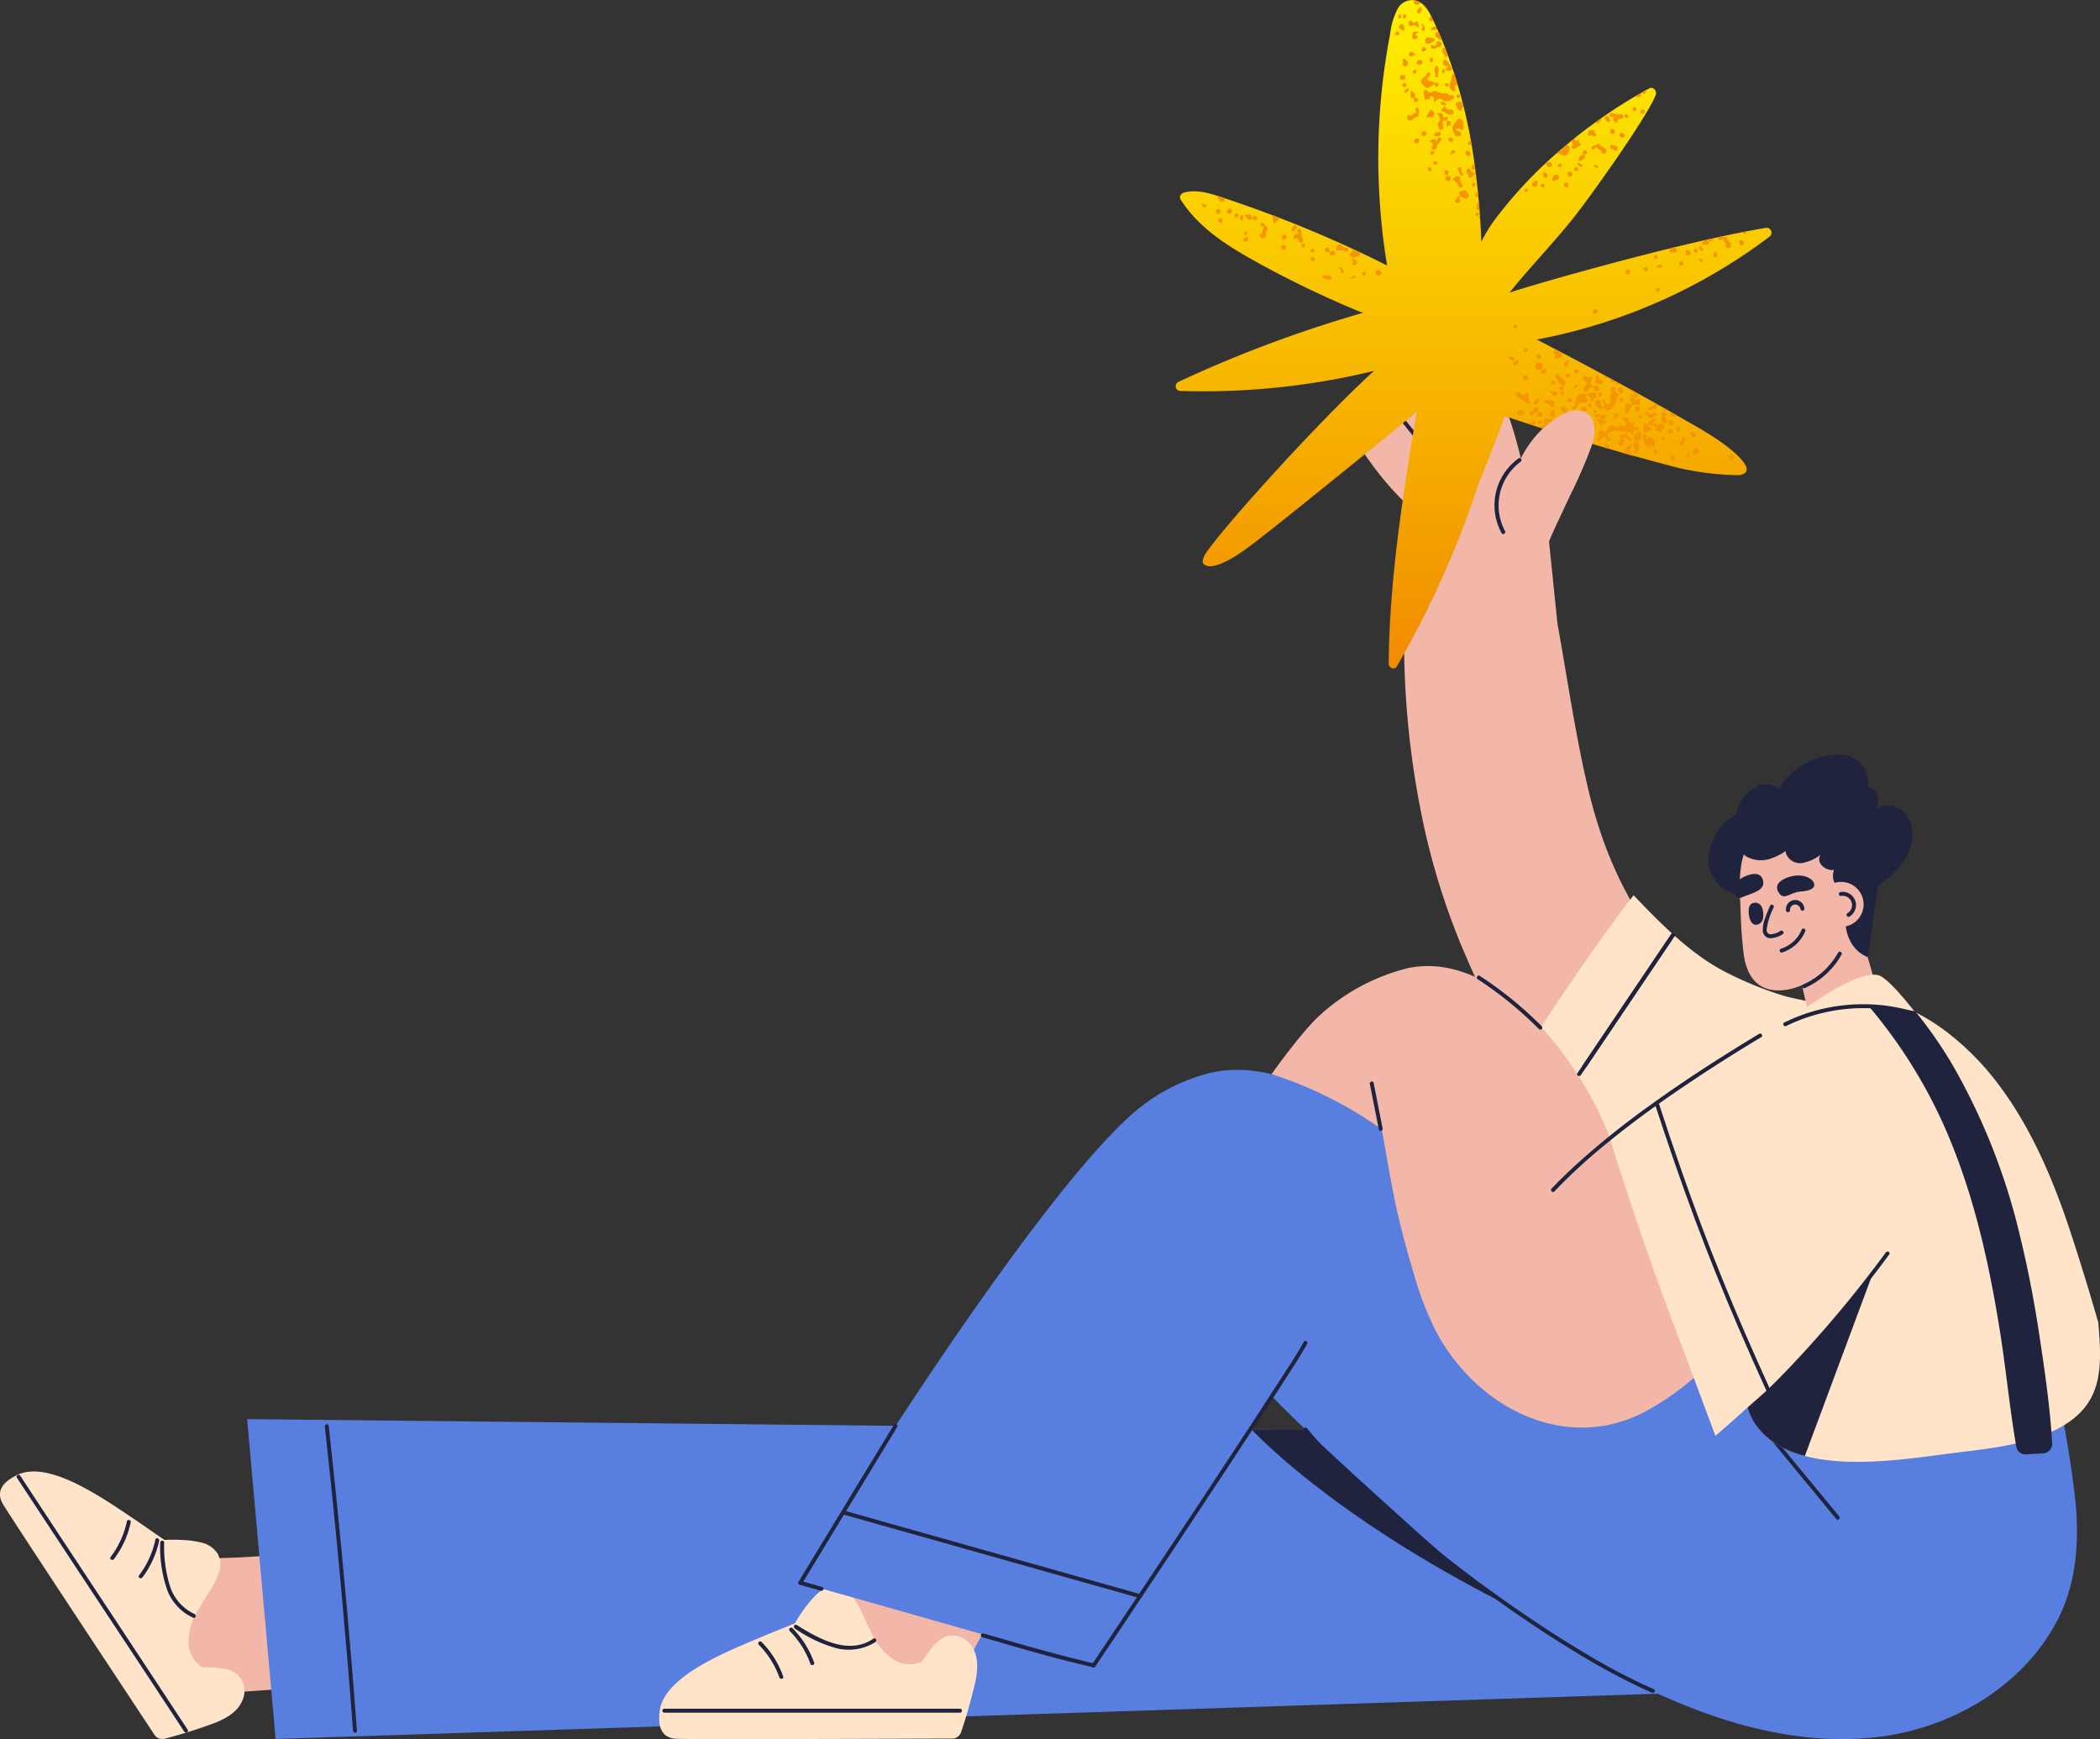
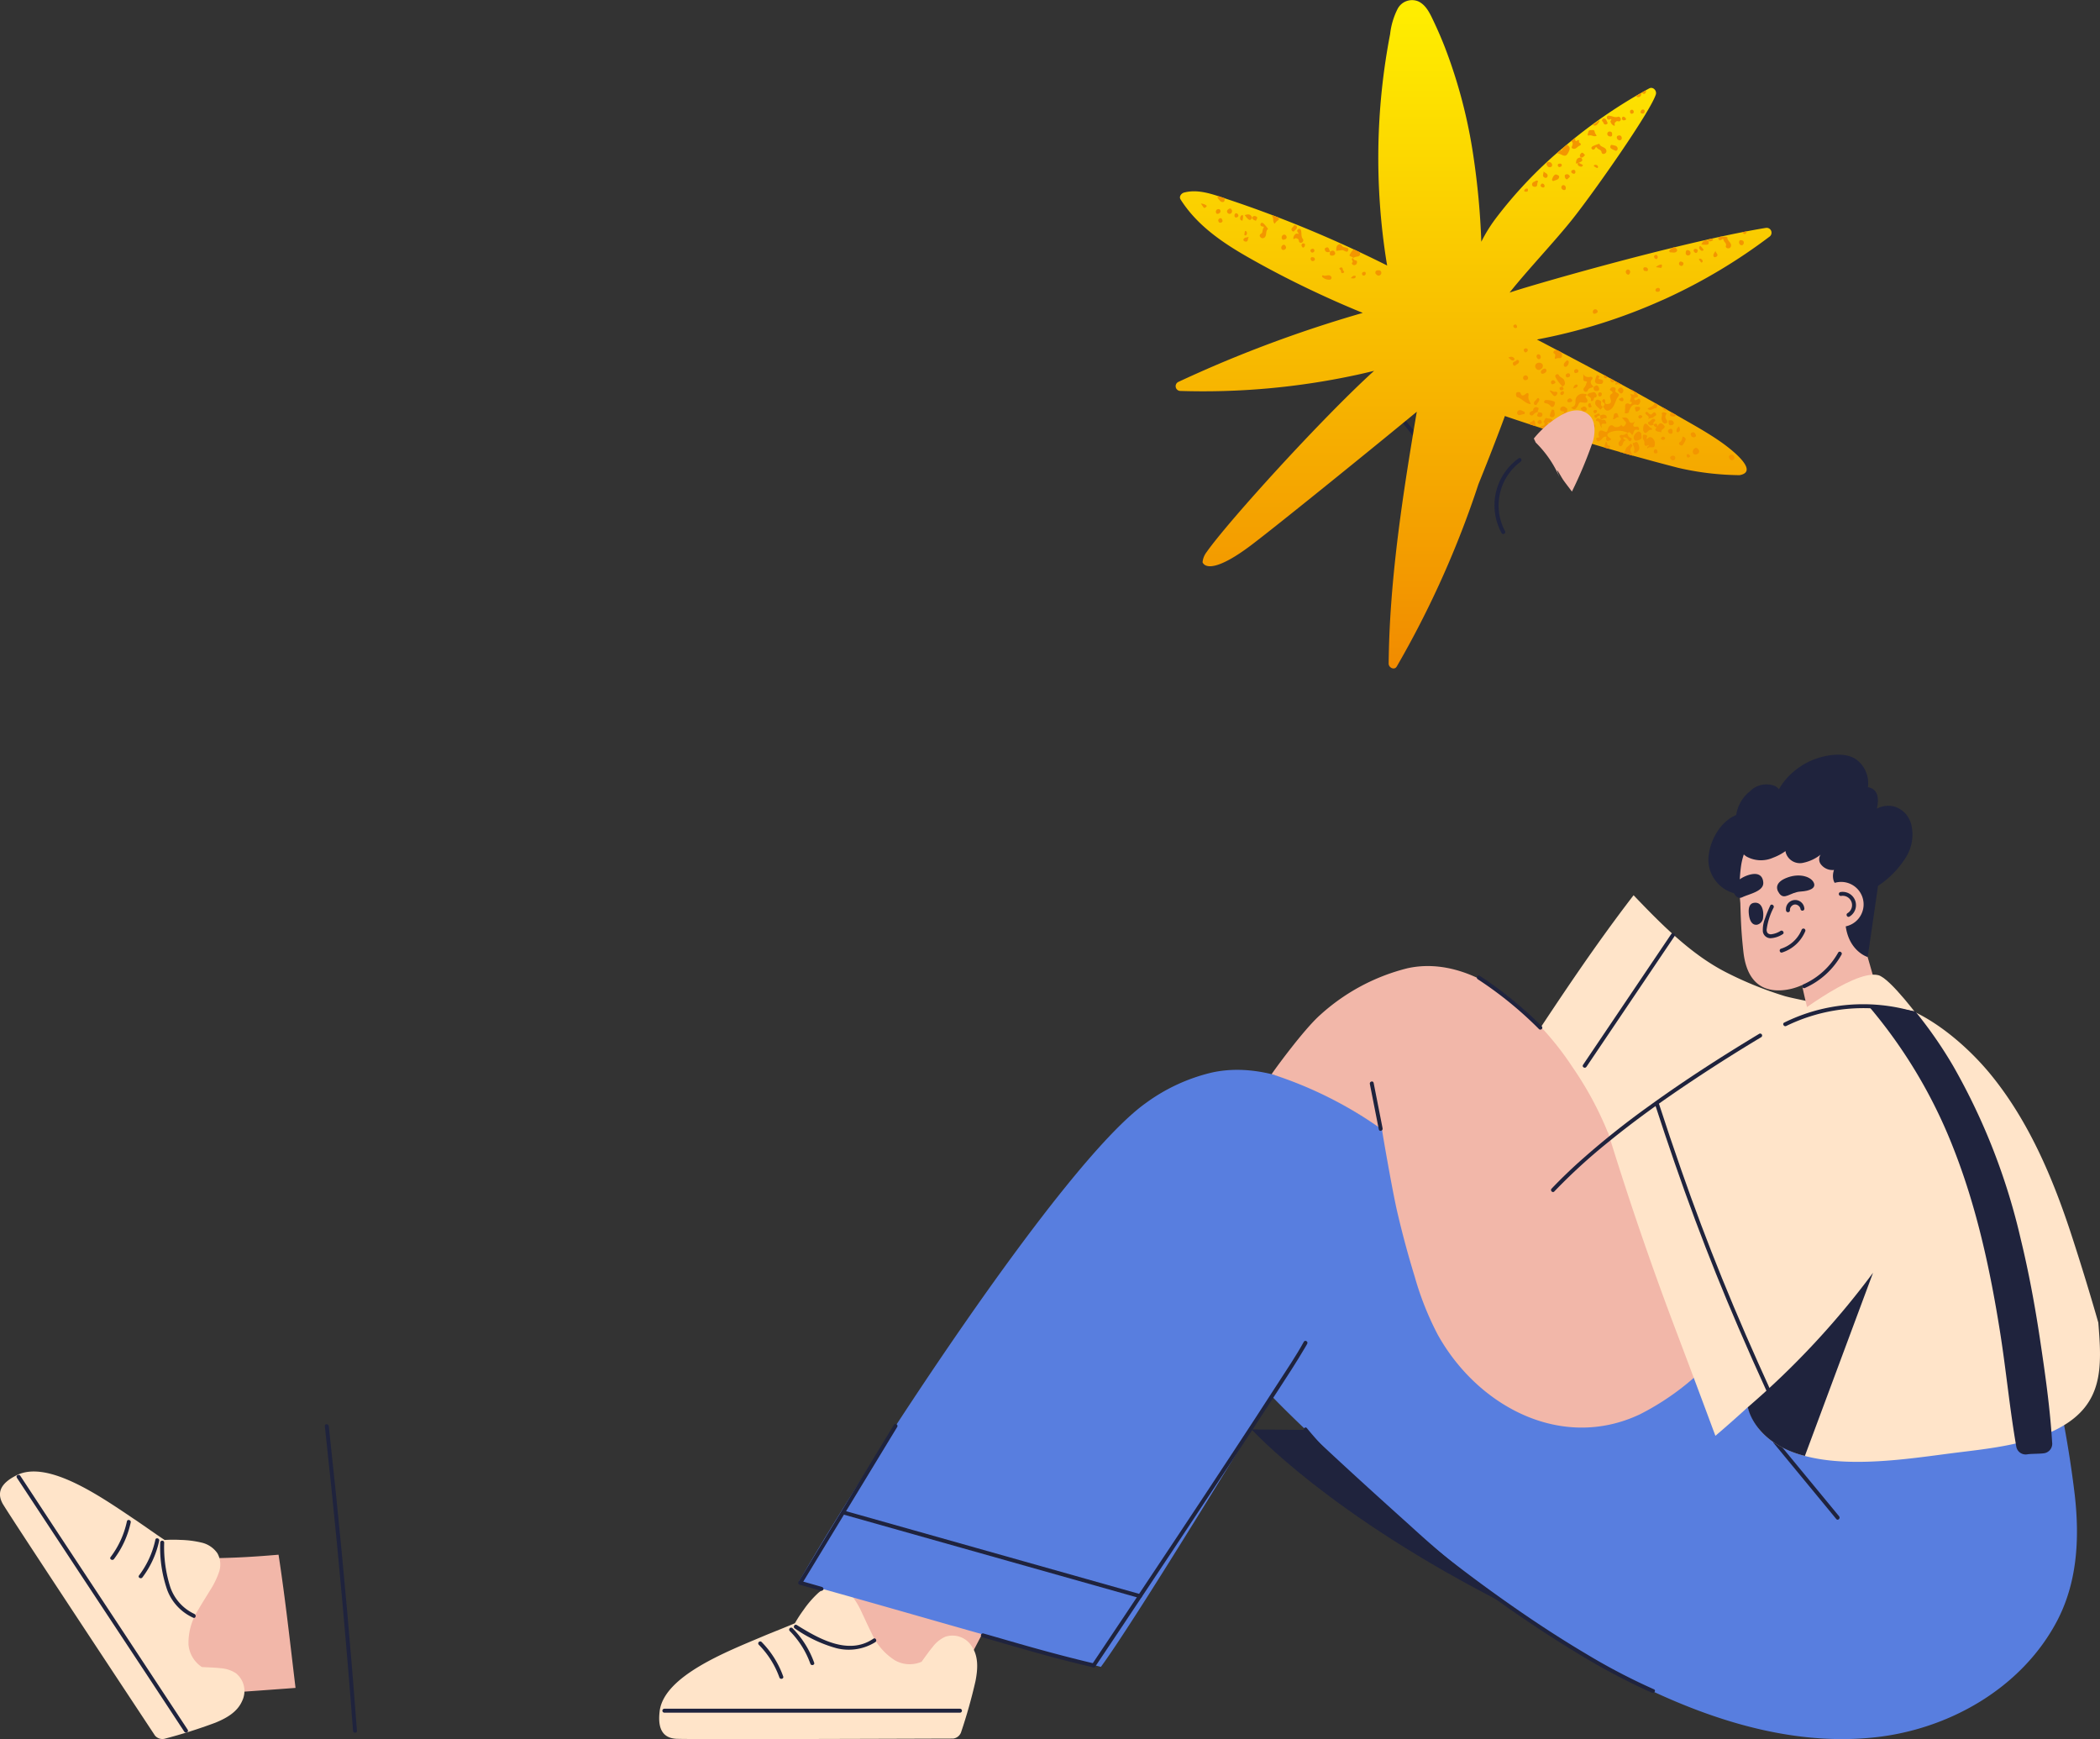
<svg xmlns="http://www.w3.org/2000/svg" width="319.145" height="264.266" viewBox="0 0 319.145 264.266">
  <rect x="0" y="0" width="319.145" height="264.266" fill="#333333" stroke="none" />
  <defs>
    <clipPath id="clip-path">
      <rect id="長方形_3433" data-name="長方形 3433" width="319.145" height="264.266" fill="none" />
    </clipPath>
    <linearGradient id="linear-gradient" x1="0.5" x2="0.5" y2="1" gradientUnits="objectBoundingBox">
      <stop offset="0" stop-color="#ffef00" />
      <stop offset="1" stop-color="#f18b00" />
    </linearGradient>
  </defs>
  <g id="グループ_1271" data-name="グループ 1271" transform="translate(-0.001)">
    <g id="グループ_1270" data-name="グループ 1270" transform="translate(0.001 0)" clip-path="url(#clip-path)">
-       <path id="パス_10959" data-name="パス 10959" d="M1211.548,390.868a1.5,1.5,0,0,0-1.674-1.323c-2.5.169-7.414-4.812-9.057-6.553-7.762-8.224-12.3-17.368-14.885-28.313-1.851-7.837-3.031-15.846-4.428-23.773-.08-.455-.167-.915-.246-1.375l-1.275-12.442c.5-1.6,5.808-12.015,6.688-15.306.331-1.236.408-2.992-.571-3.908-1.236-1.156-2.892-.79-4.229-.042a15.515,15.515,0,0,0-5.491,5.371c-.246.4-.469.8-.682,1.217-.5-2.072-1.073-4.125-1.76-6.145a56.635,56.635,0,0,0-3.489-8.454,9.2,9.2,0,0,0-2.691-3.308c-1.218-.854-3.04-1.284-4.117.05-.946,1.171-.44,2.772-.136,4.075.37,1.584.788,3.156,1.27,4.709.131.423.279.84.419,1.259a48.44,48.44,0,0,0-3.809-5.644,9.206,9.206,0,0,0-3.25-2.761c-1.354-.617-3.224-.706-4.038.8-.716,1.324.074,2.806.612,4.031.653,1.49,1.352,2.958,2.109,4.4.014.026.029.051.042.077-.131-.1-.259-.2-.392-.292a18.085,18.085,0,0,0-3.545-2.1,2.341,2.341,0,0,0-3.419,1.915,8.417,8.417,0,0,0,.972,4.159,23.354,23.354,0,0,0,2.362,3.833,44.72,44.72,0,0,0,5.891,6.742q-.064,1.151-.092,2.309c-.3,2.941-.459,5.9-.572,8.848-.158,4.139-.2,8.285-.076,12.426a133.7,133.7,0,0,0,2.724,23.774,106.883,106.883,0,0,0,6.8,21.35,74.854,74.854,0,0,0,11.4,18.741,35.777,35.777,0,0,0,9.469,7.869,26.3,26.3,0,0,0,11.739,3.648,1.443,1.443,0,0,0,1.494-1.842c4.985-4.724,10.922-10.559,9.932-18.023" transform="translate(-944.567 -234.78)" fill="#f2b7a9" />
      <path id="パス_10960" data-name="パス 10960" d="M1312.759,779.606c-1.046-.248-4.426-.889-5.454-1.2a54.931,54.931,0,0,1-8.837-3.585c-5.4-2.754-9.89-7.344-14.085-11.726-5.952,7.732-11.078,15.479-15.943,22.847-2.6,3.945-5.065,8.072-7.543,12.213a56.912,56.912,0,0,0,6.031,5.2c4.449,3.309,9.42,6.167,14.9,7.312a20,20,0,0,0,8.3.061,23.645,23.645,0,0,0,7.7-3.333,52.675,52.675,0,0,0,12.239-11.263,28.329,28.329,0,0,0,5.005-7.96c.13-.367.241-.744.338-1.126-1.264-2.811-.669-5.065-2.65-7.437" transform="translate(-1036.122 -627.058)" fill="#ffe4c9" />
      <path id="パス_10961" data-name="パス 10961" d="M1349.828,815.779l10.5-15.569,2.9-4.3c.216-.32-.3-.621-.517-.3l-10.5,15.569-2.9,4.3c-.216.32.3.621.517.3" transform="translate(-1108.732 -653.667)" fill="#1f233d" />
      <path id="パス_10962" data-name="パス 10962" d="M1275.7,401.5a8.268,8.268,0,0,1,2.368-10.537c.308-.225.01-.745-.3-.517a8.766,8.766,0,0,0-2.583,11.357c.183.339.7.037.517-.3" transform="translate(-1046.977 -320.797)" fill="#1f233d" />
      <path id="パス_10963" data-name="パス 10963" d="M1190.271,351.579l4.48,5.62c.24.3.661-.125.423-.423l-4.48-5.62c-.24-.3-.661.125-.423.424" transform="translate(-978.028 -288.472)" fill="#1f233d" />
      <path id="パス_10964" data-name="パス 10964" d="M1232.283,339.819l2.445,4.2a.3.3,0,0,0,.517-.3l-2.445-4.2a.3.3,0,0,0-.517.3" transform="translate(-1012.574 -278.874)" fill="#1f233d" />
      <path id="パス_10965" data-name="パス 10965" d="M1207.962,365.892a17.11,17.11,0,0,1,8.59-5.8.3.3,0,0,0-.159-.577,17.647,17.647,0,0,0-8.854,5.956c-.236.3.185.726.424.424" transform="translate(-992.218 -295.413)" fill="#1f233d" />
      <path id="パス_10966" data-name="パス 10966" d="M150.619,1325.251c-2.106.182-4.214.336-6.326.426-2.788.12-5.578.144-8.368.194a.533.533,0,0,0-.555.574.8.8,0,0,0-.135.142,19.2,19.2,0,0,0-1.317,2.24,24.264,24.264,0,0,0-1.093,2.3,12.953,12.953,0,0,0-.61,8.383,12.435,12.435,0,0,0,4.7,6.936.5.5,0,0,0,.367.088.48.48,0,0,0,.179.029c1.513-.067,3.024-.161,4.535-.265q5.6-.385,11.206-.807c-.813-6.755-1.549-13.521-2.579-20.235" transform="translate(-108.289 -1089.004)" fill="#f2b7a9" />
      <path id="パス_10967" data-name="パス 10967" d="M.493,1259.327c1.4,2.349,22.275,33.893,23.063,35.1a1.479,1.479,0,0,0,1.41.489,79.182,79.182,0,0,0,7.76-2.447c1.642-.673,3.323-1.592,4.067-3.294a3.451,3.451,0,0,0-.969-4.245,4.882,4.882,0,0,0-2.292-.744c-.9-.1-1.812-.121-2.715-.172l-.137-.008a4.548,4.548,0,0,1-2.034-3.431,9.3,9.3,0,0,1,1.491-5.277c.552-.979,1.17-1.917,1.749-2.88a12.729,12.729,0,0,0,1.387-2.808,3.517,3.517,0,0,0-.223-2.875,4.016,4.016,0,0,0-2.455-1.645,15.29,15.29,0,0,0-3.161-.4,20.54,20.54,0,0,0-2.414.01c-1.145-.744-3.145-2.176-4.3-2.949-4.894-3.272-13.274-9.3-18.14-6.912-2.085,1.025-3.329,2.419-2.089,4.493" transform="translate(0 -1030.691)" fill="#ffe4c9" />
      <path id="パス_10968" data-name="パス 10968" d="M141.8,1324.467a7.005,7.005,0,0,1-3.659-4.072,19.991,19.991,0,0,1-.929-6.763.3.3,0,0,0-.6,0,19.686,19.686,0,0,0,1.069,7.217,7.539,7.539,0,0,0,3.958,4.2c.356.146.511-.433.159-.578" transform="translate(-112.26 -1079.219)" fill="#1f233d" />
      <path id="パス_10969" data-name="パス 10969" d="M40.119,1295.906q-4.914-7.491-9.858-14.963-5.049-7.643-10.1-15.287-2.749-4.169-5.49-8.345c-.211-.321-.729-.021-.517.3q4.914,7.492,9.858,14.963,5.05,7.643,10.1,15.287,2.749,4.169,5.49,8.345c.211.321.729.021.517-.3" transform="translate(-11.593 -1033.063)" fill="#1f233d" />
      <path id="パス_10970" data-name="パス 10970" d="M120.744,1311.5a13.7,13.7,0,0,1-2.482,5.423c-.232.307.287.606.517.3a14.109,14.109,0,0,0,2.542-5.566c.08-.376-.5-.536-.577-.159" transform="translate(-97.132 -1077.529)" fill="#1f233d" />
      <path id="パス_10971" data-name="パス 10971" d="M96.479,1295.859A13.7,13.7,0,0,1,94,1301.281c-.232.307.287.606.517.3a14.109,14.109,0,0,0,2.542-5.566c.08-.376-.5-.537-.577-.159" transform="translate(-77.193 -1064.675)" fill="#1f233d" />
      <path id="パス_10972" data-name="パス 10972" d="M1461.229,705.219a5.293,5.293,0,0,0,5.449-5.344.52.52,0,0,0-.443-.518,8.862,8.862,0,0,0,.181-2.474,4.456,4.456,0,0,0-1.6-3.3,4.29,4.29,0,0,0-3.762-.58c-2.779.809-4.581,4.113-4.684,6.861a5.329,5.329,0,0,0,4.865,5.354" transform="translate(-1196.742 -569.309)" fill="#1f233d" />
      <path id="パス_10973" data-name="パス 10973" d="M1543.366,785.207c-.343-1.266-.7-2.528-1.06-3.789-.742-2.6-1.514-5.195-2.384-7.756a1.8,1.8,0,0,0-2.09-1.149,1.416,1.416,0,0,0-.125-.093,1.356,1.356,0,0,0-.629-.284,6.574,6.574,0,0,0-1.636-.362,7.947,7.947,0,0,0-1.308-.034,3.682,3.682,0,0,0-1.274.3c-.488-.079-1.621,6.5-2.02,6.792a123.659,123.659,0,0,0,3.5,14.9c.4.64,9.736-3.266,9.861-3.954.263-1.458-.454-3.169-.834-4.573" transform="translate(-1257.943 -634.153)" fill="#f2b7a9" />
      <path id="パス_10974" data-name="パス 10974" d="M1502.663,693.939a7.434,7.434,0,0,0-.543-1.3c-2.627-4.863-9.308-4.78-13.632-2.586a9.962,9.962,0,0,0-5.246,7.329,24.237,24.237,0,0,0-.118,5.717c.089,3.089.16,4.6.465,7.39.349,3.188,1.77,6.121,5.839,5.851,4.144-.275,7.709-3.71,10.072-7.006a18.126,18.126,0,0,0,3.631-12.992,12.23,12.23,0,0,0-.47-2.407" transform="translate(-1218.638 -565.861)" fill="#f2b7a9" />
      <path id="パス_10975" data-name="パス 10975" d="M1505.668,653.756a3.759,3.759,0,0,0-2.531-2.582,3.639,3.639,0,0,0-2.656.326c.289-1.179.292-2.567-.791-3.093a1.919,1.919,0,0,0-.56-.171c.015-.153.033-.305.035-.461a4.465,4.465,0,0,0-1.942-3.849c-1.469-.9-3.521-.7-5.12-.288a10.768,10.768,0,0,0-4.3,2.256,9.846,9.846,0,0,0-2.2,2.645,2.017,2.017,0,0,0-.58-.479,3.528,3.528,0,0,0-3.862.826,5.606,5.606,0,0,0-2.072,3.709,4.2,4.2,0,0,0,.076,1.184,4.646,4.646,0,0,0-.274,1.659,4.076,4.076,0,0,0,1.781,3.331,4.54,4.54,0,0,0,4.053.17,7.783,7.783,0,0,0,1.874-1,1.971,1.971,0,0,0,.085.364,2.246,2.246,0,0,0,2.642,1.409,6.338,6.338,0,0,0,2.611-1.232,1.257,1.257,0,0,0,.074,1.514,2.215,2.215,0,0,0,1.962.814,2.642,2.642,0,0,0-.1,1.467,1.608,1.608,0,0,0,1.361,1.235,2.144,2.144,0,0,0,1.268-.263c-2.875,9.178,2.589,10.794,2.589,10.794l1.573-10.814a14.309,14.309,0,0,0,4.375-4.564,6.549,6.549,0,0,0,.636-4.91" transform="translate(-1215.251 -528.612)" fill="#1f233d" />
      <path id="パス_10976" data-name="パス 10976" d="M1516.625,746.563c1.9-.667,3.591-.045,3.945.867.293.755-.551,1.2-2.025,1.293-1.6.1-2.438,1.376-3.239.285-.641-.873-.457-1.821,1.319-2.445" transform="translate(-1244.902 -613.247)" fill="#1f233d" />
      <path id="パス_10977" data-name="パス 10977" d="M1479.536,745.256a5.293,5.293,0,0,0-1.508.934c-1.065.888-.164,2.836.882,2.331,1.089-.526,3.31-.9,3.214-2.255-.077-1.08-.831-1.684-2.588-1.01" transform="translate(-1214.153 -612.169)" fill="#1f233d" />
      <path id="パス_10978" data-name="パス 10978" d="M1550.481,754.859a3.412,3.412,0,1,0,3.694-3.1,3.412,3.412,0,0,0-3.694,3.1" transform="translate(-1274.073 -617.732)" fill="#f2b7a9" />
-       <path id="パス_10979" data-name="パス 10979" d="M428.51,1251.282,215,1258.274l-4.33-48.6,246.324,2.541Z" transform="translate(-173.112 -994.028)" fill="#587edf" />
      <path id="パス_10980" data-name="パス 10980" d="M1067.042,1218.464s11.762,13.011,38.9,26.7l-30.879-26.625Z" transform="translate(-876.825 -1001.254)" fill="#1f233d" />
      <path id="パス_10981" data-name="パス 10981" d="M711.408,1310.753c-.95,1.889-1.926,3.765-2.961,5.609-1.365,2.435-2.817,4.817-4.246,7.214a.548.548,0,0,0,.218.789.819.819,0,0,0,.055.193,20.407,20.407,0,0,0,1.3,2.358,26.025,26.025,0,0,0,1.466,2.2,14.184,14.184,0,0,0,7.139,5.157,13.072,13.072,0,0,0,8.654-.151.488.488,0,0,0,.272-.262.464.464,0,0,0,.12-.136c.739-1.323,1.453-2.657,2.158-4q2.616-4.973,5.2-9.963c-6.442-3.048-12.853-6.166-19.373-9.007" transform="translate(-578.594 -1077.091)" fill="#f2b7a9" />
      <path id="パス_10982" data-name="パス 10982" d="M564.618,1375.41c2.735.114,40.558-.037,42-.037a1.479,1.479,0,0,0,1.182-.911,79.14,79.14,0,0,0,2.21-7.831c.338-1.742.491-3.652-.524-5.207a3.451,3.451,0,0,0-4.081-1.518,4.883,4.883,0,0,0-1.879,1.509c-.58.694-1.1,1.448-1.633,2.176l-.082.111a4.548,4.548,0,0,1-3.984-.181,9.3,9.3,0,0,1-3.594-4.141c-.515-1-.961-2.03-1.448-3.042a12.725,12.725,0,0,0-1.587-2.7,3.518,3.518,0,0,0-2.527-1.391,4.015,4.015,0,0,0-2.722,1.15,15.27,15.27,0,0,0-2.07,2.423,20.566,20.566,0,0,0-1.315,2.024c-1.25.549-3.544,1.436-4.824,1.979-5.42,2.3-15.059,6-15.728,11.378-.286,2.305.2,4.11,2.611,4.21" transform="translate(-461.759 -1111.186)" fill="#ffe4c9" />
      <path id="パス_10983" data-name="パス 10983" d="M688.861,1387.056c-3.785,2.588-8.31-.009-11.636-2.081-.328-.2-.629.314-.3.517a20.529,20.529,0,0,0,6.286,2.993,7.648,7.648,0,0,0,5.954-.912c.316-.216.017-.735-.3-.517" transform="translate(-556.135 -1138.043)" fill="#1f233d" />
      <path id="パス_10984" data-name="パス 10984" d="M609.973,1456.546H565.048a.3.3,0,0,0,0,.6h44.924a.3.3,0,0,0,0-.6" transform="translate(-464.082 -1196.894)" fill="#1f233d" />
      <path id="パス_10985" data-name="パス 10985" d="M672.822,1387.888a13.547,13.547,0,0,1,3.14,4.981c.128.361.707.205.578-.159a14.237,14.237,0,0,0-3.294-5.245.3.3,0,0,0-.424.424" transform="translate(-552.809 -1140.054)" fill="#1f233d" />
      <path id="パス_10986" data-name="パス 10986" d="M646.433,1399.6a13.547,13.547,0,0,1,3.14,4.981c.128.361.707.205.578-.159a14.236,14.236,0,0,0-3.294-5.246.3.3,0,0,0-.424.423" transform="translate(-531.124 -1149.677)" fill="#1f233d" />
      <path id="パス_10987" data-name="パス 10987" d="M874.779,976.709a166.978,166.978,0,0,0-3.974-21.4c-.436-1.776-.913-3.541-1.41-5.3a1.587,1.587,0,0,0-2.034-.906,1.612,1.612,0,0,0-.906,2.034q.556,2.121,1.07,4.253c-1.109-.138-2.273-.1-3.232-.132-2.779-.083-5.56-.046-8.335.139a81.647,81.647,0,0,0-16.139,2.712c-2.051.563-2.8-1.1-4.8-.348A1.266,1.266,0,0,0,833.8,956.7a1.292,1.292,0,0,0-1.279,1.068,10.287,10.287,0,0,0-.219,1.135,1.359,1.359,0,0,0-.2,2.206c-.014.232-.028.465-.044.693-.094,1.352,2,6.339,2.012,6.651-4.456-4.808-7.863-5.064-12.5-9.694-5.495-5.49-14.385-8.995-20.212-14.133a216.651,216.651,0,0,0-26.075-19.934c-8.822-5.667-20.516-14.793-31.686-12.322a27.759,27.759,0,0,0-9.98,4.609c-13,9.239-43.593,56.739-52.8,72.843,17.142,4.739,28.567,8.225,45.94,12.858,5.589-7.6,25.581-40.629,25.952-41.155,4.944,5.188,15.805,14.974,21.141,19.77a157.56,157.56,0,0,0,31.322,22.384c11.912,6.307,25.509,11.176,39.183,9.708,11.208-1.2,22.2-7.389,27.622-17.513,3.168-5.918,3.525-12.608,2.8-19.167" transform="translate(-559.451 -749.385)" fill="#587edf" />
      <path id="パス_10988" data-name="パス 10988" d="M1511.714,1227.659l7.826,9.49,1.7,2.062c.245.3.667-.128.423-.424l-7.825-9.489-1.7-2.062c-.246-.3-.667.128-.424.424" transform="translate(-1242.167 -1008.379)" fill="#1f233d" />
      <path id="パス_10989" data-name="パス 10989" d="M1153.224,876.174l-.216.232c-.066-.257-.131-.513-.187-.763q-.491-2.186-.974-4.373l-2.012-9.038c-1.3-5.832-2.7-11.647-3.856-17.509,1.281-.916,2.557-1.839,3.807-2.8a1.356,1.356,0,0,0-1.581-2.2,112.717,112.717,0,0,0-9.792,6.7c-1.065.79-2.139,1.583-3.207,2.389a51.575,51.575,0,0,0-5.36-9.916,44.751,44.751,0,0,0-10.518-11.246c-4.2-3.005-9.353-4.949-14.555-3.815a30.782,30.782,0,0,0-13.23,7.046c-2.562,2.238-7.265,8.737-7.437,9.053a60.989,60.989,0,0,1,16.764,8.41c.132.926,1.579,9.32,2.332,12.559q1.143,4.913,2.625,9.738a45.844,45.844,0,0,0,3.509,8.86c6.06,10.919,18.814,17.744,30.721,12.13a39.307,39.307,0,0,0,12.524-10,1.473,1.473,0,0,0,1.121-1.223c0-.034,0-.068,0-.1q.925-1.127,1.789-2.275a1.468,1.468,0,0,0-2.267-1.863" transform="translate(-890.847 -676.71)" fill="#f2b7a9" />
      <path id="パス_10990" data-name="パス 10990" d="M1422.3,874.465a16.042,16.042,0,0,0-1.523-4.886c-2.707-5.472-8.562-9.766-14.792-9.331-5.227.365-10.228,2.288-14.9,4.56a140.392,140.392,0,0,0-13.437,7.435c-2.4,1.51-4.729,3.121-6.963,4.863-.415.324-.813.662-1.212,1q4.851,15.873,10.745,31.4,2.937,7.766,5.825,15.548,4.652-3.965,9.032-8.236c8.786-8.556,18.339-18.392,24.269-29.229,2.285-4.175,3.583-8.661,2.951-13.124" transform="translate(-1125.348 -706.871)" fill="#ffe4c9" />
      <path id="パス_10991" data-name="パス 10991" d="M1521.327,838.275s10.363-8.328,14.242-7.387c1.827.443,6.585,6.931,6.585,6.931s-14.776,2.316-20.827.456" transform="translate(-1250.126 -682.708)" fill="#ffe4c9" />
      <path id="パス_10992" data-name="パス 10992" d="M1534.029,901.921q-1.884-6.558-3.989-13.033c-2.831-8.728-6.549-17.584-12.422-24.733-4.828-5.877-14.675-14.036-22.733-10.127-11.4,5.531-15.245,17.737-15.977,29.562a129.882,129.882,0,0,0,.482,18.437c.429,5.323-.254,13.22,4.034,17.086,6.816,6.146,20.828,3.585,29.1,2.562,5.094-.63,10.962-1.225,15.64-3.783,6.656-3.638,6.423-9.158,5.865-15.971" transform="translate(-1215.14 -700.945)" fill="#ffe4c9" />
      <path id="パス_10993" data-name="パス 10993" d="M1490.03,1105.348s.9,5.429,8.673,7.406l10.359-27.836a125.794,125.794,0,0,1-19.032,20.43" transform="translate(-1224.408 -891.515)" fill="#1f233d" />
      <path id="パス_10994" data-name="パス 10994" d="M1618.6,907.692c-.771-5.125-1.709-10.228-2.936-15.265a96.514,96.514,0,0,0-10.26-26.286,65.725,65.725,0,0,0-5.757-8.3,68.121,68.121,0,0,0-7.2-.936,75.811,75.811,0,0,1,12.878,21.44c3.622,9.1,5.7,18.719,7.224,28.366.906,5.746,1.445,11.553,2.446,17.283a1.45,1.45,0,0,0,1.657,1.152c.589-.106,1.992-.063,2.633-.179a1.463,1.463,0,0,0,1.152-1.657c-.315-5.227-1.06-10.443-1.839-15.619" transform="translate(-1308.568 -704.149)" fill="#1f233d" />
      <path id="パス_10995" data-name="パス 10995" d="M1259.18,832.119a57.345,57.345,0,0,1,9.313,7.582.3.3,0,0,0,.423-.423,58.086,58.086,0,0,0-9.434-7.676c-.324-.211-.624.307-.3.517" transform="translate(-1034.598 -683.316)" fill="#1f233d" />
      <path id="パス_10996" data-name="パス 10996" d="M1322.72,904.932a87.225,87.225,0,0,1,8.1-7.416c4.217-3.445,8.66-6.61,13.2-9.621q5-3.322,10.157-6.41a.3.3,0,0,0-.3-.517c-5.719,3.448-11.347,7.061-16.758,10.978a125.506,125.506,0,0,0-10.757,8.617c-1.4,1.267-2.756,2.579-4.056,3.947-.266.279.157.7.424.424" transform="translate(-1086.507 -723.884)" fill="#1f233d" />
      <path id="パス_10997" data-name="パス 10997" d="M1167.775,922.222l1.362,6.915c.075.378.652.218.578-.159l-1.363-6.915c-.074-.378-.652-.218-.577.159" transform="translate(-959.595 -757.514)" fill="#1f233d" />
-       <path id="パス_10998" data-name="パス 10998" d="M1491.049,1091.067a180.256,180.256,0,0,0,16.653-18.237q2.171-2.733,4.236-5.548c.229-.311-.291-.61-.517-.3a179.715,179.715,0,0,1-15.893,18.8q-2.4,2.477-4.9,4.861c-.279.267.145.69.424.424" transform="translate(-1224.823 -876.669)" fill="#1f233d" />
      <path id="パス_10999" data-name="パス 10999" d="M1410.8,939.54c1.925,5.91,3.941,11.792,6.115,17.615q3.073,8.228,6.553,16.3,2.137,4.973,4.39,9.895c.16.35.676.046.517-.3-2.568-5.633-5.05-11.3-7.376-17.041q-3.311-8.164-6.209-16.487-1.765-5.047-3.413-10.134c-.119-.365-.7-.209-.577.159" transform="translate(-1159.288 -771.752)" fill="#1f233d" />
      <path id="パス_11000" data-name="パス 11000" d="M931.194,1192.384q2.144-3.178,4.267-6.371,3.7-5.545,7.391-11.1,4.238-6.381,8.455-12.777,3.748-5.69,7.458-11.4c1.488-2.3,3.008-4.593,4.388-6.962.08-.137.159-.276.236-.415.186-.338-.331-.64-.517-.3-1.18,2.147-2.571,4.192-3.9,6.249q-3.567,5.54-7.2,11.037-4.207,6.4-8.444,12.774-3.806,5.735-7.627,11.46-2.363,3.541-4.734,7.076l-.292.434c-.216.321.3.62.517.3" transform="translate(-764.727 -939.164)" fill="#1f233d" />
      <path id="パス_11001" data-name="パス 11001" d="M681.076,1238.029l11.03-18.158,3.462-5.7a.3.3,0,0,0-.517-.3l-11.03,18.158-3.462,5.7a.3.3,0,0,0,.517.3" transform="translate(-559.201 -997.361)" fill="#1f233d" />
      <path id="パス_11002" data-name="パス 11002" d="M1111.439,1217.321a87.349,87.349,0,0,0,7.739,8.156c3.284,3.105,6.713,6.058,10.222,8.906q5.63,4.568,11.542,8.775c3.788,2.7,7.657,5.283,11.631,7.7a103.86,103.86,0,0,0,10.573,5.725q.576.264,1.157.517c.35.152.655-.364.3-.517a93.419,93.419,0,0,1-10.312-5.391c-3.951-2.341-7.8-4.864-11.558-7.5q-5.929-4.147-11.586-8.667c-3.579-2.859-7.078-5.824-10.44-8.936a97.71,97.71,0,0,1-8.077-8.268q-.39-.457-.769-.923c-.244-.3-.665.127-.424.423" transform="translate(-913.248 -999.883)" fill="#1f233d" />
      <path id="パス_11003" data-name="パス 11003" d="M1491.577,769.52c1.352-.213,1.506,1.489,1.395,2.2a1.184,1.184,0,0,1-.913,1.122c-.895.129-1.157-.906-1.233-1.469-.085-.629-.135-1.716.751-1.855" transform="translate(-1225.027 -632.326)" fill="#1f233d" />
      <path id="パス_11004" data-name="パス 11004" d="M1503.876,771.247a20.247,20.247,0,0,0-.795,1.97,4.622,4.622,0,0,0-.32,1.994,1.18,1.18,0,0,0,1.178.988,3.739,3.739,0,0,0,1.818-.6c.343-.176.04-.693-.3-.517a3.308,3.308,0,0,1-1.454.52.72.72,0,0,1-.517-.185.809.809,0,0,1-.137-.634,10.088,10.088,0,0,1,1.046-3.234c.155-.349-.361-.654-.517-.3" transform="translate(-1234.851 -633.632)" fill="#1f233d" />
      <path id="パス_11005" data-name="パス 11005" d="M1517.582,795.135a5.679,5.679,0,0,0,3.529-3.262.3.3,0,0,0-.209-.368.307.307,0,0,0-.368.209,5.037,5.037,0,0,1-3.11,2.844c-.366.115-.21.694.159.577" transform="translate(-1246.747 -650.397)" fill="#1f233d" />
      <path id="パス_11006" data-name="パス 11006" d="M1536.648,816.73a11.876,11.876,0,0,0,5.555-5.063c.188-.337-.329-.639-.517-.3a11.352,11.352,0,0,1-5.34,4.849c-.352.155-.047.671.3.517" transform="translate(-1262.339 -666.605)" fill="#1f233d" />
      <path id="パス_11007" data-name="パス 11007" d="M1568.039,760.9a1.423,1.423,0,0,1,.936,2.628c-.327.2-.027.72.3.517a2.02,2.02,0,0,0-1.4-3.722.3.3,0,0,0-.209.368.307.307,0,0,0,.368.209" transform="translate(-1288.201 -624.765)" fill="#1f233d" />
      <path id="パス_11008" data-name="パス 11008" d="M1523.173,769.162c0-.031,0-.061,0-.092s0-.04,0-.061c0,.024,0,.026,0,0a1.041,1.041,0,0,1,.046-.176c.005-.014.01-.029.016-.043-.01.025-.008.021.007-.012s.028-.054.044-.08.033-.052.05-.077c.032-.047-.013.009.029-.036a1.765,1.765,0,0,1,.13-.129c.065-.057-.037.019.036-.027.026-.016.051-.033.077-.049s.053-.029.081-.042c-.045.021.031-.011.041-.015.029-.01.058-.018.087-.025l.06-.012c-.024,0-.025,0,0,0a.988.988,0,0,1,.182,0c.022,0,.02,0,0,0l.045.009c.035.007.069.016.1.027.009,0,.088.031.042.013a.84.84,0,0,1,.082.04,1.053,1.053,0,0,1,.154.1c-.036-.029.034.032.033.031.022.021.044.042.065.065a.478.478,0,0,1,.083.108.707.707,0,0,1,.12.324.3.3,0,0,0,.368.209.306.306,0,0,0,.209-.368,1.4,1.4,0,0,0-2.783.313.306.306,0,0,0,.3.3.3.3,0,0,0,.3-.3" transform="translate(-1251.15 -630.839)" fill="#1f233d" />
      <path id="パス_11009" data-name="パス 11009" d="M1520.687,859.336a26.718,26.718,0,0,1,14.91-2.52,25.99,25.99,0,0,1,4.294.894.3.3,0,0,0,.159-.578,27.3,27.3,0,0,0-15.5.043,26.923,26.923,0,0,0-4.167,1.643c-.346.17-.043.687.3.517" transform="translate(-1249.227 -703.431)" fill="#1f233d" />
      <path id="パス_11010" data-name="パス 11010" d="M718.034,1288.278l17.874,5.042,16.643,4.695,10.475,2.955a.3.3,0,0,0,.159-.578l-17.874-5.042-16.643-4.695-10.475-2.955a.3.3,0,0,0-.159.578" transform="translate(-589.86 -1058.138)" fill="#1f233d" />
      <path id="パス_11011" data-name="パス 11011" d="M836.419,1392.88c4.206,1.2,8.392,2.462,12.63,3.54q2.105.536,4.22,1.03c.375.089.535-.489.159-.578-4.32-1.017-8.593-2.187-12.855-3.421q-2-.578-4-1.149a.3.3,0,0,0-.159.577" transform="translate(-687.141 -1144.093)" fill="#1f233d" />
      <path id="パス_11012" data-name="パス 11012" d="M680.8,1348.108q1.619.457,3.235.92a.3.3,0,0,0,.159-.577q-1.617-.463-3.235-.92a.3.3,0,0,0-.159.578" transform="translate(-559.262 -1107.302)" fill="#1f233d" />
      <path id="パス_11013" data-name="パス 11013" d="M281.791,1260.622q-.683-9.067-1.487-18.125-.8-9.02-1.723-18.029-.52-5.079-1.077-10.154c-.042-.379-.641-.383-.6,0q.993,9.039,1.866,18.09.869,9.014,1.617,18.039.422,5.088.805,10.179c.029.382.628.385.6,0" transform="translate(-227.54 -997.609)" fill="#1f233d" />
-       <path id="パス_11014" data-name="パス 11014" d="M1345.046,817.043l11.294-16.74,2.963-4.392c.216-.32-.3-.62-.517-.3l-11.294,16.74-2.963,4.392c-.216.32.3.62.517.3" transform="translate(-1104.803 -653.667)" fill="#1f233d" />
      <path id="パス_11015" data-name="パス 11015" d="M1076.245,45.619a84.892,84.892,0,0,1-19.034,5.977q1.563.817,3.126,1.641l.593.305c.958.5,1.916,1.012,2.869,1.515q1.842.979,3.677,1.958l.389.216.5.269c.251.138.5.27.743.407a.62.62,0,0,1,.09.048c.329.174.659.353.982.533.24.126.479.257.713.389.1.048.2.1.294.156q2,1.1,3.995,2.216c.126.072.258.144.383.222.24.132.479.263.719.407.258.138.515.281.767.431.2.108.389.216.581.329.252.144.5.282.749.425a.891.891,0,0,0,.1.06c2.27,1.306,4.612,2.575,6.756,4.085,1.911,1.348,5.719,4.468,2.773,5a43.045,43.045,0,0,1-9.349-1.12c-1.354-.353-2.707-.707-4.055-1.072l-.844-.234c-.659-.18-1.318-.359-1.97-.539-.509-.144-1.012-.288-1.515-.425-.048-.018-.1-.03-.15-.048-.174-.048-.348-.1-.527-.15-.156-.042-.311-.09-.467-.132-.03-.006-.054-.018-.084-.024-.293-.084-.581-.168-.874-.258-.245-.066-.491-.138-.731-.21-.934-.269-1.868-.551-2.8-.832-.144-.042-.288-.084-.425-.126-.186-.054-.371-.108-.551-.168-.365-.108-.725-.222-1.084-.329-.329-.1-.653-.2-.976-.306-.186-.054-.365-.108-.545-.168l-.18-.054c-.695-.216-1.39-.437-2.078-.659-.2-.06-.4-.126-.593-.192-.419-.132-.839-.27-1.252-.407-.306-.1-.611-.2-.916-.3q-1.851-.6-3.7-1.234l-.162.449c-.048.132-.1.264-.144.389-.036.09-.066.18-.1.27-.042.12-.09.234-.132.353l-.162.431q-1.617,4.276-3.33,8.5a146.75,146.75,0,0,1-12.4,27.664c-.365.635-1.24.174-1.234-.443q.053-4.654.4-9.289c.713-9.732,2.252-19.363,3.875-28.976-4.57,3.791-21.1,17.219-25.262,20.345-4.833,3.629-6.834,3.54-7.295,2.534a2.976,2.976,0,0,1,.611-1.545c3.228-4.606,17.554-20.387,25.46-27.55-.958.234-1.917.461-2.881.665a110.223,110.223,0,0,1-26.634,2.39.724.724,0,0,1-.246-1.366q3.2-1.491,6.438-2.863a192.954,192.954,0,0,1,21.6-7.63c-1.743-.713-3.48-1.455-5.193-2.234-4.222-1.91-8.367-4.007-12.386-6.307-3.9-2.234-7.678-4.845-10.116-8.708-.275-.437.138-.934.539-1.036,2.216-.587,4.486.311,6.564,1a182.665,182.665,0,0,1,24.3,10.086c-.042-.234-.084-.461-.12-.689a100.527,100.527,0,0,1-1.216-17.279,99.313,99.313,0,0,1,1.785-17.2,11.165,11.165,0,0,1,1.15-3.851,2.473,2.473,0,0,1,3.127-1.12c1.246.581,1.826,1.958,2.384,3.126q.9,1.9,1.665,3.863a77.325,77.325,0,0,1,4.318,16.452,115.269,115.269,0,0,1,1.216,13.086,22.807,22.807,0,0,1,2.114-3.438,66.082,66.082,0,0,1,10.535-11.032,76.125,76.125,0,0,1,12.859-8.828c.587-.317,1.2.347,1.012.922-.869,2.677-9.224,14.584-12.589,18.842-2.659,3.366-6.983,7.906-9.637,11.266,1.569-.611,25.514-7.624,38.96-9.84a.743.743,0,0,1,.611,1.282A83.819,83.819,0,0,1,1085.1,41a84.7,84.7,0,0,1-8.355,4.4c-.168.078-.335.15-.5.222" transform="translate(-823.641 -0.003)" fill="url(#linear-gradient)" />
      <path id="パス_11016" data-name="パス 11016" d="M1397.483,200.153c.162.037.359-.078.331-.131a2.089,2.089,0,0,0-.447-.549c-.09-.08-.212.042-.224.137-.034.271.158.416.34.543m-2.2.676a.376.376,0,0,0,.525-.2.427.427,0,0,0-.252-.529c-.194-.075-.375-.064-.432.171-.049.2-.073.457.159.554m1.271-.352c.212.056.295-.074.344-.233a.259.259,0,0,0-.2-.358c-.162-.044-.34-.01-.389.158-.059.2.1.328.245.433m1.987-1.819c.329.241.624-.129.8-.084-.114.038-.133-.13-.183-.282l-.67.15a.44.44,0,0,0,.056.217m-8.068,2.712c.167.086.286.039.337-.106a.378.378,0,0,0-.168-.481.365.365,0,0,0-.328.132c-.115.194.035.341.159.455m4.087.493c-.176-.075-.351-.128-.456.105a.325.325,0,0,0,.178.45.285.285,0,0,0,.431-.179.257.257,0,0,0-.152-.376m-8.306,1.9c.182.087.3-.068.348-.213a.367.367,0,0,0-.186-.521c-.21-.083-.337.051-.427.232a.431.431,0,0,0,.265.5m12.285-5.093c-.578-.275-.845.046-1.07.534,1.057.124,1.234.032,1.07-.534m2.019-.219c.192-.158.26-.1.3.106.059.306.479.458.333.873-.058.165.105.362.334.359a.408.408,0,0,0,.436-.289c.183-.606-.64-.835-.538-1.411a7.7,7.7,0,0,0-1.008-.076l-.222.048a.21.21,0,0,0-.137.272c.074.267.307.28.5.119m-9.98,4.2q.387.063.775.123a.557.557,0,0,0,.1-.172c.06-.161.045-.391-.138-.357a1.605,1.605,0,0,0-.723.373c-.012.011-.01.022-.018.033m13.751-5.322a.382.382,0,0,0,.042-.126l-.691.135a.6.6,0,0,0,.257.243c.194.1.331-.035.393-.251m-11.532,3.075c.325-.005.735.148.954-.191.156-.241-.123-.409-.268-.578a.62.62,0,0,0-.131.005l-.256.062a1.644,1.644,0,0,0-.428.345.2.2,0,0,0,.128.357m-3.75,2.26c-.1.055-.329-.073-.38.172a.4.4,0,0,0,.124.373c.15.016.3.034.45.05a.276.276,0,0,0,.1-.144c.055-.186-.035-.351-.292-.452m14.42-3.364a.322.322,0,0,0,.431-.238.367.367,0,0,0-.132-.444c-.342-.141-.509-.055-.551.155a.466.466,0,0,0,.252.527m-6.081,2.077c-.147-.046-.3.017-.27.1a2.065,2.065,0,0,0,.362.486c.007.008.152-.057.167-.107.075-.255-.095-.381-.259-.476m2.233-1.232c-.1.323-.511.593-.222.968.038.05.268.019.354-.046.456-.345-.156-.584-.132-.922" transform="translate(-1138.909 -162.051)" fill="#f39600" />
-       <path id="パス_11017" data-name="パス 11017" d="M1306.7,85.29c-.037.19-.275.417.016.548.485.22.718-.32,1.1-.446.208-.069.187-.341-.039-.42s.069-.544-.264-.392c-.177.081-.287.269-.386,0a.421.421,0,0,1,.093-.455c-.248.2-.493.4-.739.6.317.18.261.349.22.557m-1.636,3.036c-.045-.215-.23-.19-.379-.176a.232.232,0,0,0-.22.273.26.26,0,0,0,.327.236c.177-.054.314-.132.272-.332m-2.575,1.953a.285.285,0,0,0,.4-.158c.161-.488-.332-.5-.579-.795.005.39-.3.748.183.952m3.493-3.69c.389-.665.41-.969-.131-1.336-.115.1-.232.189-.346.286s-.247.216-.37.322c.018.22-.085.3-.328.284-.163.141-.326.281-.488.424a2.428,2.428,0,0,1,.842.287c.391.147.594.12.821-.268m-3.88,4.582c-.081,0-.234.157-.245.255-.026.225.172.3.331.35.188.01.277-.082.264-.235a.377.377,0,0,0-.35-.37m10.616-5.864c-.176-.051-.286.1-.279.382.129.266.491.346.772.491.163.084.376-.137.352-.324-.062-.476-.515-.453-.845-.549m4.6-4.766c.219.019.327-.108.339-.321a.249.249,0,0,0-.262-.3c-.234-.01-.279.186-.365.363,0,.171.134.241.288.255m-8.166,3.342c.419-.163.8.274,1.231.011a1.454,1.454,0,0,1-.335-.651c-.049-.275-.34-.189-.584-.188-.417,0-.32.345-.437.535-.061.1-.016.347.125.293m-8.6,7.384c-.026.239.139.386.382.4.556.032.319-.5.5-.739.1-.135-.063-.21-.27-.205-.159.19-.572.164-.613.544m3.632-1.485c-.369.105-.469.425-.574.709a.2.2,0,0,0,.263.273c.295-.138.731-.166.792-.565.044-.284-.279-.322-.481-.417m13.678-12.571a.618.618,0,0,0,.008-.214q-.345.192-.688.387c.283.188.572.3.68-.172m-14.637,11.48c.264,0,.409-.154.369-.394a.467.467,0,0,0-.517-.39.3.3,0,0,0-.333.319c.094.242.173.47.481.465m7.362-.035c-.035-.264-.242-.309-.431-.328-.153.019-.27.14-.207.2a2.067,2.067,0,0,0,.529.3c.01,0,.115-.114.108-.166M1299.652,92.4c.185,0,.3-.063.28-.273-.012-.157-.07-.244-.243-.2a.449.449,0,0,0-.336.349c.049.115.172.122.3.124m17.428-14.589a.555.555,0,0,0,.062-.412c-.249.142-.5.283-.745.428a.207.207,0,0,0,.146.183.424.424,0,0,0,.538-.2m-5.508,8.814a.408.408,0,0,0,.28-.442c-.081-.628-.926-.5-1.069-1.067a7.676,7.676,0,0,0-.951.343c-.132.066-.366.233-.2.438s.4.13.507-.1.2-.2.317-.026c.179.255.625.221.661.66a.306.306,0,0,0,.452.19m-3.929,1.415c-.115-.036-.176.125-.148.217.08.261.315.315.533.356.163-.033.3-.218.248-.255a2.088,2.088,0,0,0-.633-.318M1306.3,90.13c.214,0,.438-.171.4-.394a.427.427,0,0,0-.447-.379c-.208.011-.368.1-.324.333.038.205.121.447.373.441m1.015-.842c.217-.036.239-.188.219-.353a.259.259,0,0,0-.329-.244c-.166.026-.314.13-.29.3.029.206.226.258.4.294m3.826-7.887a.269.269,0,0,0,.041-.238c-.343.239-.686.477-1.025.722a1.334,1.334,0,0,1,.218.05c.41.13.566-.288.766-.534m1.6,1.465a.341.341,0,0,0-.352.345c0,.289.241.4.472.412s.288-.168.255-.39c.023-.256-.15-.368-.375-.367m3.348-3.311a.276.276,0,0,0-.238.338c.018.186.1.29.312.266.15-.047.282-.141.243-.321-.032-.152-.132-.308-.317-.283m-10.389,11.463c-.225.01-.286.184-.294.387a.431.431,0,0,0,.447.349c.2,0,.242-.183.23-.337-.017-.222-.124-.411-.383-.4m8.135-7.193a.466.466,0,0,0,.446.377.322.322,0,0,0,.3-.394.367.367,0,0,0-.3-.351c-.37.012-.486.158-.439.367m1.116-2.664c.156-.018.342-.076.245-.279a.527.527,0,0,0-.348-.268c-.158-.017-.247.144-.244.313a.283.283,0,0,0,.346.234m-2.217-.127c.42-.163.24.044.123.285a.906.906,0,0,0,.521.656c.3.09.008-.3.175-.46s.231-.285.5-.2a.307.307,0,0,0,.385-.3c.014-.273-.289-.442-.4-.4-.442.177-.8-.051-1.2-.121-.194-.034-.478-.1-.512.2a.3.3,0,0,0,.41.334m-3.662,5.377c-.181.166-.351-.62-.729-.17-.187.223-.186.4.036.574.4.085.516-.374.692-.4m-1.445,1.343c1.015-.32,1.139-.476.757-.925-.64-.014-.752.389-.757.925m4.52-5.953c.181-.016.346-.176.261-.3-.155-.234-.18-.647-.588-.614-.138.011-.267.162-.234.4.245.077.155.549.56.513" transform="translate(-1067.723 -63.271)" fill="#f39600" />
+       <path id="パス_11017" data-name="パス 11017" d="M1306.7,85.29c-.037.19-.275.417.016.548.485.22.718-.32,1.1-.446.208-.069.187-.341-.039-.42s.069-.544-.264-.392c-.177.081-.287.269-.386,0a.421.421,0,0,1,.093-.455c-.248.2-.493.4-.739.6.317.18.261.349.22.557m-1.636,3.036c-.045-.215-.23-.19-.379-.176a.232.232,0,0,0-.22.273.26.26,0,0,0,.327.236c.177-.054.314-.132.272-.332m-2.575,1.953a.285.285,0,0,0,.4-.158c.161-.488-.332-.5-.579-.795.005.39-.3.748.183.952m3.493-3.69c.389-.665.41-.969-.131-1.336-.115.1-.232.189-.346.286s-.247.216-.37.322c.018.22-.085.3-.328.284-.163.141-.326.281-.488.424a2.428,2.428,0,0,1,.842.287c.391.147.594.12.821-.268m-3.88,4.582c-.081,0-.234.157-.245.255-.026.225.172.3.331.35.188.01.277-.082.264-.235a.377.377,0,0,0-.35-.37m10.616-5.864c-.176-.051-.286.1-.279.382.129.266.491.346.772.491.163.084.376-.137.352-.324-.062-.476-.515-.453-.845-.549m4.6-4.766c.219.019.327-.108.339-.321a.249.249,0,0,0-.262-.3c-.234-.01-.279.186-.365.363,0,.171.134.241.288.255m-8.166,3.342c.419-.163.8.274,1.231.011a1.454,1.454,0,0,1-.335-.651c-.049-.275-.34-.189-.584-.188-.417,0-.32.345-.437.535-.061.1-.016.347.125.293m-8.6,7.384c-.026.239.139.386.382.4.556.032.319-.5.5-.739.1-.135-.063-.21-.27-.205-.159.19-.572.164-.613.544m3.632-1.485c-.369.105-.469.425-.574.709a.2.2,0,0,0,.263.273c.295-.138.731-.166.792-.565.044-.284-.279-.322-.481-.417m13.678-12.571a.618.618,0,0,0,.008-.214q-.345.192-.688.387c.283.188.572.3.68-.172m-14.637,11.48c.264,0,.409-.154.369-.394a.467.467,0,0,0-.517-.39.3.3,0,0,0-.333.319c.094.242.173.47.481.465m7.362-.035c-.035-.264-.242-.309-.431-.328-.153.019-.27.14-.207.2a2.067,2.067,0,0,0,.529.3c.01,0,.115-.114.108-.166M1299.652,92.4c.185,0,.3-.063.28-.273-.012-.157-.07-.244-.243-.2a.449.449,0,0,0-.336.349c.049.115.172.122.3.124m17.428-14.589a.555.555,0,0,0,.062-.412c-.249.142-.5.283-.745.428a.207.207,0,0,0,.146.183.424.424,0,0,0,.538-.2m-5.508,8.814a.408.408,0,0,0,.28-.442c-.081-.628-.926-.5-1.069-1.067a7.676,7.676,0,0,0-.951.343c-.132.066-.366.233-.2.438s.4.13.507-.1.2-.2.317-.026c.179.255.625.221.661.66a.306.306,0,0,0,.452.19m-3.929,1.415c-.115-.036-.176.125-.148.217.08.261.315.315.533.356.163-.033.3-.218.248-.255a2.088,2.088,0,0,0-.633-.318M1306.3,90.13a.427.427,0,0,0-.447-.379c-.208.011-.368.1-.324.333.038.205.121.447.373.441m1.015-.842c.217-.036.239-.188.219-.353a.259.259,0,0,0-.329-.244c-.166.026-.314.13-.29.3.029.206.226.258.4.294m3.826-7.887a.269.269,0,0,0,.041-.238c-.343.239-.686.477-1.025.722a1.334,1.334,0,0,1,.218.05c.41.13.566-.288.766-.534m1.6,1.465a.341.341,0,0,0-.352.345c0,.289.241.4.472.412s.288-.168.255-.39c.023-.256-.15-.368-.375-.367m3.348-3.311a.276.276,0,0,0-.238.338c.018.186.1.29.312.266.15-.047.282-.141.243-.321-.032-.152-.132-.308-.317-.283m-10.389,11.463c-.225.01-.286.184-.294.387a.431.431,0,0,0,.447.349c.2,0,.242-.183.23-.337-.017-.222-.124-.411-.383-.4m8.135-7.193a.466.466,0,0,0,.446.377.322.322,0,0,0,.3-.394.367.367,0,0,0-.3-.351c-.37.012-.486.158-.439.367m1.116-2.664c.156-.018.342-.076.245-.279a.527.527,0,0,0-.348-.268c-.158-.017-.247.144-.244.313a.283.283,0,0,0,.346.234m-2.217-.127c.42-.163.24.044.123.285a.906.906,0,0,0,.521.656c.3.09.008-.3.175-.46s.231-.285.5-.2a.307.307,0,0,0,.385-.3c.014-.273-.289-.442-.4-.4-.442.177-.8-.051-1.2-.121-.194-.034-.478-.1-.512.2a.3.3,0,0,0,.41.334m-3.662,5.377c-.181.166-.351-.62-.729-.17-.187.223-.186.4.036.574.4.085.516-.374.692-.4m-1.445,1.343c1.015-.32,1.139-.476.757-.925-.64-.014-.752.389-.757.925m4.52-5.953c.181-.016.346-.176.261-.3-.155-.234-.18-.647-.588-.614-.138.011-.267.162-.234.4.245.077.155.549.56.513" transform="translate(-1067.723 -63.271)" fill="#f39600" />
      <path id="パス_11018" data-name="パス 11018" d="M1046.971,176.681c-.48.111.189.508-.155.7-.089.051.048.354.276.362a.415.415,0,0,0,.443-.257c.069-.186.063-.432-.143-.452-.266-.024-.338-.177-.42-.357m.387,2.912c.031-.047.01-.2-.019-.2-.276-.093-.468.037-.71.338.349.054.576.1.729-.133m-.379-2.936a1.812,1.812,0,0,1,.5-.193c.417-.036.665-.175.517-.64a.44.44,0,0,0-.023-.045l-.666-.312a.508.508,0,0,1-.208-.1l-.046-.021a3.114,3.114,0,0,0-.6.843c-.089.3.429.2.521.466m-1.9,1.842c.114.149.008.6.405.437.314-.129-.024-.33-.052-.5-.035-.216-.115-.435-.4-.3-.229.11-.11.237.048.358m5.932.818a.423.423,0,0,0,.24-.527c-.078-.251-.331-.281-.593-.239-.3.048-.3.235-.283.478.171.172.324.406.636.288m-2.34.014a.326.326,0,0,0,.208-.44c-.038-.115-.2-.143-.372-.083a.28.28,0,0,0-.151.36.253.253,0,0,0,.315.163m-17.034-8.767c-.2-.608-.616-.581-1.124-.408.639.851.827.917,1.124.408m-7.137-1.551c.158-.067.314-.237.164-.346a1.6,1.6,0,0,0-.768-.267c-.016,0-.023.007-.037.009q.221.324.445.646a.557.557,0,0,0,.2-.043m2.437,2.261a.257.257,0,0,0,.168-.369c-.068-.179-.149-.342-.391-.258-.181.094-.282.219-.2.439a.284.284,0,0,0,.427.189m-.786-1.464c.062.191.253.168.394.105.2-.09.346-.253.25-.493-.084-.209-.269-.209-.463-.15a.43.43,0,0,0-.181.538m.272-2.211c.228.232.4.635.8.56.275-.052.215-.354.233-.574q-.456-.154-.922-.306a.194.194,0,0,0-.107.321m3.733,3.365a2.079,2.079,0,0,0,.09-.7c0-.121-.176-.125-.253-.068a.577.577,0,0,0-.159.621c.085.142.3.207.323.15m-.789-.507a.259.259,0,0,0,.121-.392c-.079-.148-.227-.253-.383-.173-.185.1-.169.3-.144.476.106.192.257.163.406.089m-1.033-.523a.428.428,0,0,0,.21-.547c-.079-.192-.212-.316-.421-.2-.181.1-.381.262-.292.5a.376.376,0,0,0,.5.245m2.472,2.784c-.069-.138-.222-.208-.256-.129a2.069,2.069,0,0,0-.1.6.293.293,0,0,0,.193.047c.237-.121.211-.331.167-.516m-.516,1.223c-.01.062.17.207.277.225.565.093.316-.515.577-.731-.3.151-.782.039-.855.506m1.969-2.867c-.217-.116.469-.537-.081-.744-.272-.1-.44-.042-.529.225.052.405.524.363.61.519m2.806.39a1.456,1.456,0,0,1,.5-.532c.175-.1.131-.255.062-.421-.312-.12-.623-.241-.935-.359-.047.041-.073.095-.028.147.292.341.008.848.4,1.165m10.192,4.007c.343-.06.811.566.978-.007.123-.419-.507-.354-.8-.51-.212-.111-.246-.528-.641-.346-.433.2-.368.572-.385.971.3-.037.578-.059.852-.107m-12.07-3.595c.247.03.252.119.13.29-.181.254,0,.663-.4.843a.306.306,0,0,0-.03.489.408.408,0,0,0,.51.117c.565-.285.164-1.04.651-1.363a7.682,7.682,0,0,0-.639-.783c-.106-.1-.342-.268-.479-.04s.009.416.259.446m7.757,5.23a.249.249,0,0,0,.194-.346c-.068-.224-.268-.2-.464-.224a.268.268,0,0,0-.145.356.292.292,0,0,0,.415.214m2.082-1.336a.566.566,0,0,0,.43-.087c-.046-.118-.087-.238-.14-.352-.079-.168-.157-.347-.4-.258-.125.045-.256.094-.252.255a.425.425,0,0,0,.366.441m.824.529c.168-.019.46-.141.372-.419-.137-.433-.445-.36-.755-.189-.089.338-.111.664.383.608m-1.475,2.982c-.173.084-.155.231-.088.275a1.475,1.475,0,0,0,1.163.4.292.292,0,0,0,.192-.442c-.349-.511-.9.048-1.266-.235m-1.865-3.592c.094.126.226.219.384.123a.3.3,0,0,0,.161-.393.276.276,0,0,0-.4-.112c-.169.078-.24.19-.147.383m-2.882-3.245c.075.165.281.268.373.146.169-.224.551-.385.384-.758-.057-.126-.242-.2-.459-.086.009.256-.466.328-.3.7m1.535,2.434c.069.142.186.3.344.139a.528.528,0,0,0,.138-.417c-.036-.155-.218-.185-.376-.126a.283.283,0,0,0-.106.4m-2.784-1.737a.433.433,0,0,0-.232.582c.06.211.254.216.453.111a.324.324,0,0,0,.222-.476.341.341,0,0,0-.443-.218m-.1,1.568a.466.466,0,0,0-.208.546.322.322,0,0,0,.47.148.367.367,0,0,0,.231-.4c-.134-.345-.311-.406-.492-.292m2.267-1.965c.293.342.038.241-.227.211a.907.907,0,0,0-.446.709c.014.308.285-.092.493.013s.346.123.351.4a.306.306,0,0,0,.406.265.389.389,0,0,0,.241-.511c-.313-.358-.218-.775-.284-1.17-.032-.194-.065-.484-.356-.417a.3.3,0,0,0-.179.5" transform="translate(-841.343 -137.459)" fill="#f39600" />
-       <path id="パス_11019" data-name="パス 11019" d="M1195.615,22.776c.02-.475.375-.712.6-1.043.111-.162.287-.4.029-.548a.3.3,0,0,0-.472.237c-.023.45-.138.2-.31,0a.907.907,0,0,0-.812.207c-.2.232.27.13.348.348s.166.328-.023.534a.307.307,0,0,0,.111.472.389.389,0,0,0,.527-.2m5.365-.518c-.035-.2-.068-.408-.105-.612a.261.261,0,0,0-.089-.022c-.154-.011-.406.224-.4.533a1.244,1.244,0,0,0,.592.1m-2.39-6.043c.2.344.347.854.909.889-.053-.377-.007-.493.266-.657-.053-.215-.1-.43-.158-.644a3.408,3.408,0,0,0-.551-.154c-.3-.075-.584.366-.466.566m-1.146-1.658c-.128-.25-.544-.144-.717-.126-.635.068-1.171-.685-1.784-.226-.27.2-.4.082-.574-.04s-.268-.421-.507-.21c-.4.352,0,.786-.044,1.185-.023.218.234.31.4.136s.468.285.466-.08c0-.195-.128-.372.154-.354a.412.412,0,0,1,.4.49c-.047.289.11.511.287.29.409-.508.763-.483,1.064-.174.182.085.225.111.272.126.456.142,1.429-.169,1.454-.51.048-.658-.671-.114-.871-.507m-2.167,3.043c.17-.381-.184-.433-.309-.619-.064-.1-.311-.157-.318-.005-.023.449-.579.62-.515,1.119a1.453,1.453,0,0,1,.731-.039c.27.068.311-.232.411-.455m5.815,8.379a.564.564,0,0,0,.438-.079c-.035-.26-.071-.519-.108-.779-.2-.048-.318.258-.45.471a.243.243,0,0,0,.12.387m-10.609-21.1c.082.149.217.029.3-.162-.108-.223.084-.589-.245-.782a.357.357,0,0,0-.521.185c-.257.494.325.5.469.759m11.431,27.237a.385.385,0,0,0,.256-.012q-.051-.679-.109-1.357a2.864,2.864,0,0,0-.338.841c-.052.222-.06.455.191.528m-.263.546a.271.271,0,0,0,.1.409c.138.076.249-.039.3-.175s.1-.254.022-.3a.29.29,0,0,0-.422.07m-6.016-25.944c-.1.35-.133.641-.582.33-.088-.061-.2.01-.247.125a.335.335,0,0,0,.141.419c.407.216.69-.278,1.1-.23.169.02.354-.215.4-.449.039-.216-.151-.25-.271-.341-.227-.115-.479-.073-.54.146M1193.4,4.588c-.135.11.007.293.189.337.224.054.275-.1.275-.27,0-.358-.061-.688-.54-.808.024.26.438.447.076.741M1192.41.87a.561.561,0,0,0,.756-.2.333.333,0,0,0,.018-.044,2.811,2.811,0,0,0-.3-.176,2.228,2.228,0,0,0-.5-.162,1.1,1.1,0,0,1-.178.2c-.187.141.047.3.2.391m2.485,4.014c.272-.178.6-.09.9-.14q-.106-.238-.214-.474a.865.865,0,0,0-.755.331c-.036.056.045.187.072.283m-3.562,8.794c-.271-.034-.416.159-.543.34-.037.162.078.359.131.331a2.08,2.08,0,0,0,.549-.447c.08-.09-.042-.212-.137-.224m1.489,1.6c-.127-.262-.29-.334-.538-.2-.241.329.13.624.085.8-.077-.233.709-.066.453-.595m4.542-1.879.149-.376c-.182-.186-.442-.326-.568-.04-.134.3.208.342.42.416m-7.381-8.013a.366.366,0,0,0-.132-.328c-.195-.115-.341.035-.455.159-.086.167-.039.286.106.337a.377.377,0,0,0,.481-.168m3.494,7.586c.507.711.783.8,1.51.266.211-.156.3-.4.426.053.04.15.26.167.407.047.1-.08.2-.168.165-.327a.23.23,0,0,0-.292-.193c-.331.15-.454-.226-.755-.246-.76-.052-.821-.252-.325-.834.193-.227.17-.347-.039-.489-.143-.019-.3-.069-.347.1-.1.366-.426.53-.659.763-.294.3-.353.492-.091.859m7.778,15.623c.157.049.243-.031.3-.168-.006-.189,0-.4-.232-.447-.157-.033-.221.1-.248.237-.034.172-.01.317.183.377m-2.855-7.9c.092.229.4.254.656.237a.341.341,0,0,0,.334-.289c.053-.31-.134-.417-.4-.457-.253-.038-.327-.264-.464-.427.161-.1.293.019.394,0,.3-.055.714.43.825.063a3.63,3.63,0,0,0-.139-1.38c-.264.1-.435-.372-.7-.137a10.315,10.315,0,0,0-.8,1.115c-.171.2.128.856.3,1.274m-1.467,6a.566.566,0,0,0,.371.233c.048-.117.1-.232.141-.351.058-.176.125-.36-.115-.465-.122-.053-.25-.108-.359.011a.425.425,0,0,0-.039.572m.952-5.537c-.2-.05-.392-.042-.45.183s.1.346.284.41.385.042.448-.181-.109-.327-.283-.411m-.577,5.785c-.3.184-.538.4-.142.7.135.1.431.215.558-.047.2-.409-.074-.567-.417-.657m2.755-3.593a.492.492,0,0,0,.3.573.286.286,0,0,0,.377-.192.428.428,0,0,0-.224-.572c-.2-.019-.413-.07-.456.191m-5.362,2.28c-.158-.066-.275.023-.35.158a.291.291,0,0,0,.153.44.248.248,0,0,0,.379-.117c.1-.21-.055-.331-.182-.482m4.53.017a2.9,2.9,0,0,0-.357.076c-.112.2.386,1.137.581,1.18.248.055.308-.089.214-.252-.142-.243-.346-.436-.209-.765.053-.127-.061-.256-.229-.24m-.726-2.449c.011-.02-.153-.193-.2-.178a.637.637,0,0,0-.542.69.986.986,0,0,0,.742-.513m.715,7.423a.469.469,0,0,1-.058-.549c-.424-.25-.213.5-.6.4-.1-.025-.209.29-.05.453a.415.415,0,0,0,.5.119c.178-.087.343-.27.208-.426m-.092-1.257c-.272.156.174.44.057.7a1.8,1.8,0,0,1,.5.206c.327.261.6.332.816-.107s-.345-.623-.345-1a3.188,3.188,0,0,0-1.024.2m-6.4-27.229a.228.228,0,0,0,.4.031c.231-.273.514-.527.02-.914-.056.337-.665.394-.416.883m6.741,26.551c.378-.219-.123-.606-.231-.924-.077-.227.186-.552-.226-.693-.451-.154-.661.161-.948.438.243.181.46.356.691.51.29.193.2.969.714.669m.869-2.077c.166.2.094.638.386.619a.761.761,0,0,0,.633-.632c-.069-.294-.487-.125-.505-.284-.042-.349-.209-.546-.491-.4-.264.137-.165.523-.023.7m1.207,3.377c.109.2.268.2.466.174-.024-.265-.054-.529-.08-.794a1.2,1.2,0,0,0-.146.1c-.163.13-.369.279-.24.519m.112-3.147c-.014-.118-.034-.235-.049-.352l-.238.124a.424.424,0,0,0,.287.228m-6.123-2.111c-.177-.06-.306-.028-.37.175-.019.156.013.315.193.354a.3.3,0,0,0,.388-.174.276.276,0,0,0-.211-.355m1.2-8.985c-.169-.048-.387-.176-.439.091-.064.326.225.343.453.4a.58.58,0,0,1,.178.112c.19-.273.2-.491-.191-.6m-4.462-.669c.275-.578-.047-.845-.534-1.07-.124,1.057-.032,1.234.534,1.07m3.742,5.192c-.171.191-.564-.084-.7.3-.06.171.019.388.17.363.276-.046.664.1.8-.285.046-.13-.038-.31-.273-.379m-3.236,1.012a.465.465,0,0,0-.527.252.322.322,0,0,0,.238.431.367.367,0,0,0,.444-.132c.141-.342.055-.508-.155-.551m1.152-1.068a.432.432,0,0,0-.569.262c-.1.194.035.331.251.393a.324.324,0,0,0,.489-.192.34.34,0,0,0-.171-.462m2.982-3.844.027-.013c-.019,0-.021,0-.027.013m-4.3.226c-.267.074-.28.307-.119.5s.1.26-.106.3c-.306.059-.458.479-.873.333-.165-.058-.362.105-.359.334a.408.408,0,0,0,.289.437c.606.183.835-.641,1.411-.539a7.676,7.676,0,0,0,.076-1.008c-.006-.147-.063-.429-.32-.359m5.19,2.313c.008-.319-.295-.29-.5-.357a1,1,0,0,0-.059.961c.242-.175.553-.273.561-.6m-1.348-1.786c.514-.054.712.591,1.248.5.239-.043.5.029.527-.3a.381.381,0,0,0-.431-.446c-.5.139-.676-.175-.879-.493a4.651,4.651,0,0,0-.5.435c-.073.08-.129.328.032.311m2.445-1.989c.114.04.248-.069.3-.2a.233.233,0,0,0-.2-.34.247.247,0,0,0-.3.133.372.372,0,0,0,.2.408M1195.92,18.9c-.286.32.031.634.173.918a.3.3,0,0,0,.424.094c.341-.214.138-.515.082-.776-.14-.648.247-.646.685-.6.12-.589.1-.618-.365-.489-.146.04-.254.227-.252-.1,0-.677-.46-.491-1.008-.489.528.5.727.919.261,1.442M1194.182,1.65c.04.1.082.122.128.108a4.411,4.411,0,0,0-.627-.758c-.026.292.393.385.5.651m7.955,31.78a1.591,1.591,0,0,1,.14.175c-.011-.164-.017-.328-.028-.491-.146.062-.278.145-.112.317m-4.388-20.794c-.041.044-.02.145-.027.219a.89.89,0,0,0,.583,1.277c.434-.127.2-.369.1-.588.255.014-.191-.551.235-.322a.893.893,0,0,0,.289.1q-.288-.986-.6-1.963c-.544.1-.245.915-.58,1.275m-2.644,10.537a.283.283,0,0,0-.356.22c-.048.15-.071.344.153.338a.527.527,0,0,0,.387-.208c.08-.137-.03-.284-.185-.35M1196.732,9.4a.49.49,0,0,0,.036.712,2.4,2.4,0,0,0,.668.271.736.736,0,0,0-.439.477,1.21,1.21,0,0,0,.666.126c.311-.073.462-.374.292-.5-.346-.253-.333-.712-.67-.936-.171-.114-.282-.475-.554-.152m.023-.292a1.491,1.491,0,0,1,.666-.362c-.156-.424-.31-.848-.474-1.269-.131-.008-.228.021-.37.263-.35.6.659.813.178,1.368m-6.031-6.082a.28.28,0,0,0,.31-.192.291.291,0,0,0-.116-.406c-.166.006-.325.042-.368.226-.037.158-.01.328.174.372m5.929,8.377c.234-.125.255-.342.322-.532-.147-.048-.354-.193-.414-.068-.078.163-.167.442.092.6m-6.79-8.749c-.078.168-.064.3.134.368.148.053.252.036.281-.14a.449.449,0,0,0-.18-.45c-.125,0-.182.107-.235.222m5.347.8c-.113-.239-.227-.484-.349-.729-.157.1-.328.2-.3.456.05.439.447.17.648.273m-3.667,4.819a.285.285,0,0,0-.018.426c.379.347.59-.1.962-.2-.358-.156-.557-.584-.944-.223m.007-4.05c.076-.2.555.06.7-.214l.684.449c-.114-1.165-.114-1.165-.715-.747-.24-.064-.371-.489-.669-.28-.367.258-.03.6,0,.792m3.118,4.916c-.063.16-.12.362.07.479.154.1.33.05.356-.144a.5.5,0,0,0-.1-.5.247.247,0,0,0-.322.16m1.3-2.993c.2.114.374.23.5.14-.124-.3-.245-.6-.373-.9a.541.541,0,0,1-.141-.182c-.08-.188-.36-.068-.443.109-.255.537.307.609.461.832m-.672.254a.194.194,0,0,0-.122-.345c-.413-.012-.9-.367-1.22.117a.531.531,0,0,0,.212.716,1.448,1.448,0,0,0,1.13-.488m.364,3.782c-.687.507-.04,1.154-.242,1.7-.03.083.135.143.246.091.082-.039.259.009.219-.156-.127-.528.373-1.128-.223-1.636M1192.9,10.1a.467.467,0,0,0,.568-.311.3.3,0,0,0-.155-.435c-.26-.013-.5-.034-.621.248-.1.242-.027.436.208.5m-2,2.753c-.2-.058-.328.1-.432.246-.056.212.074.295.233.344a.259.259,0,0,0,.358-.2c.044-.162.01-.34-.158-.39m1.181-6.69a.9.9,0,0,0,.519-.094.229.229,0,0,0,.046-.4c-.528-.5.142-.356.346-.567-.962-.1-.959-.1-1.034.655-.016.161-.033.363.123.4m.347,4.684a.26.26,0,0,0-.349.2c-.023.184-.009.34.192.384s.268-.132.316-.273a.232.232,0,0,0-.159-.312m1.643-3.069c.058-.177-.028-.29-.2-.348-.26-.088-.375.047-.452.272-.062.181-.015.293.135.343.264.043.441-.034.516-.266m-3.177,1.436a.2.2,0,0,0-.356.128c.005.325-.148.735.191.954.241.156.409-.123.578-.268.055-.38-.2-.6-.412-.815m-.223,2.453c-.2-.049-.457-.073-.554.159a.376.376,0,0,0,.2.525.428.428,0,0,0,.529-.252c.076-.194.064-.375-.171-.432" transform="translate(-977.333 -0.234)" fill="#f39600" />
      <path id="パス_11020" data-name="パス 11020" d="M1300.539,258.608a.224.224,0,0,0-.066.252.256.256,0,0,0,.365.186c.072-.03.114-.1.09-.222Zm-6.378,1.731c-.216.042-.5.036-.431.372a.288.288,0,0,0,.389.168c.389-.144.12-.354.042-.539m2.389-2.5a.358.358,0,0,0-.467-.114.323.323,0,0,0-.12.407c.072.24.281.15.443.09.186-.06.2-.2.144-.383m-3.522,1.725a.361.361,0,0,0-.449-.162c-.126.12-.216.234-.144.413.108.246.276.174.444.09.137-.072.293-.156.149-.341m1.426-.108c-.156-.473-.659-.467-.839-.844-.108-.216-.311-.2-.467-.054s-.078.329.036.5a6.094,6.094,0,0,0,.982,1.27c.377-.192.443-.413.288-.868m-2.773-1.719c-.1-.221-.305-.126-.479-.054-.221.132-.4.329-.293.575.09.192.318.132.491.048.245-.12.4-.311.281-.569m-2.785,1.138a.362.362,0,0,0-.5-.21.378.378,0,0,0-.2.479c.09.258.335.246.527.174a.3.3,0,0,0,.174-.443m.09,2.917c.078-.407-.03-.653-.491-.287-.258.209-.551.323-.707-.168-.06-.2-.293-.186-.485-.15-.156.03-.192.162-.2.305-.006.192.042.425.221.467.725.2,1.126.946,1.995,1.048-.084-.431-.425-.755-.335-1.216m31.221,9.11a.4.4,0,0,0-.533-.18c-.2.066-.27.293-.15.527s.335.359.569.209a.4.4,0,0,0,.114-.557m-31.808-6.744c-.3-.03-.533-.377-.9-.192a.387.387,0,0,0-.15.593c.258.275.593-.036.9-.018.2.006.192-.186.15-.383m12.481.773c-.048-.27-.323-.335-.563-.335a1.5,1.5,0,0,0-.431.138.954.954,0,0,0,.137.611,1.586,1.586,0,0,0,.413-.174c.138-.114.509.138.443-.24m.425,4.378c-.533.066-.192-.533-.539-.569a3.165,3.165,0,0,0-.258.851c.24.072.485.144.731.209l.018-.054c.048-.162.257-.461.048-.437m.958-9.757c.048.216-.2.587.018.473.324-.162.683.066.965.06-.323-.18-.653-.359-.982-.533m-.833-.455a.537.537,0,0,0,.144.527c.21.18.407-.018.6-.12-.246-.138-.491-.27-.743-.407m-2.324,5.54c-.12-.012-.126.257-.054.329.324.353.354-.174.557-.2.09-.012.192.048.263-.048-.167-.593-.515-.06-.767-.084m1.6.91c-.168-.329-.5-.03-.7-.2a2.125,2.125,0,0,0-.521-.2c-.072-.012-.186.15-.252.252-.018.03.048.174.078.174.629-.03.389.647.85,1.042-.174-.551-.03-.683.377-.629.443.06.276-.216.168-.437m12.469,5.067c-.192.072-.156.233-.1.383a.206.206,0,0,0,.317.1.545.545,0,0,0,.192-.186c-.168-.245-.269-.347-.407-.3m-10.978-6.223c-.371.12-.174.617-.407.868.39.15.569-.4.97-.245-.228-.216-.108-.761-.563-.623m3.2-.97c-.365.024-.192.293-.168.455.024.126.084.341.312.228s.425-.228.413-.557c-.132-.2-.353-.138-.557-.126m5.294.814c-.042.078-.084.156-.132.234-.174.288.042.4.341.425a.52.52,0,0,0,.539-.234c-.245-.144-.5-.281-.749-.425m.577,6.774a.406.406,0,0,0-.545-.114c-.15.078-.257.222-.161.377.126.2.329.371.575.234a.427.427,0,0,0,.132-.5m-17.227-15.734a.473.473,0,0,0-.054-.138l-.593-.305a2.665,2.665,0,0,0-.305-.012c-.186,0-.426.353-.246.455.449.24.048.563.192.874a1.484,1.484,0,0,1,.479-.138c.659.1.611-.389.527-.737m-7.187.8a.62.62,0,0,0-.917-.108c.318.144.455.545.833.383.06-.024.12-.24.084-.276m2.012-1.405a.383.383,0,0,0-.443-.1.266.266,0,0,0-.09.408c.09.162.228.234.383.1a.333.333,0,0,0,.15-.407m-1.653-3.578a.234.234,0,0,0-.377-.132c-.132.078-.186.18-.1.324a.329.329,0,0,0,.413.144c.168-.066.108-.222.06-.335m27.193,16.544c-.114-.2-.21-.449-.533-.323a.3.3,0,0,0-.174.443.415.415,0,0,0,.575.258.242.242,0,0,0,.132-.377m-6.62.483c-.359-.234-.587-.012-.809.227-.012-.078-.06-.174-.03-.227.228-.419-.108-.455-.347-.467-.293-.018-.209.288-.228.431-.03.288.275.479.245.82-.054.521.258.539.635.312.126.228-.407.2-.132.539.216-.491,1.06.21,1.072-.6a1.08,1.08,0,0,0-.407-1.03m4.654-.2c-.126.293-.1.641-.407.839-.108.072-.263.234-.084.4.126.114.347.2.431.108a2.548,2.548,0,0,0,.473-.773c.12-.323-.15-.455-.413-.575m-3.1-4.444a.7.7,0,0,0,.221.389.469.469,0,0,0,.545.042c-.251-.15-.509-.293-.766-.431m2.557,2.929a.716.716,0,0,0-.377.821.341.341,0,0,0,.275.03c.341-.227.222-.515.1-.85m-1.012.533a.293.293,0,0,0-.431-.138c-.191.078-.317.234-.222.425a.413.413,0,0,0,.5.275c.251-.1.15-.347.156-.563m-1.24-.641a.487.487,0,0,0-.108-.114c-.431-.5-.707-.21-.958.192,0-.509-.27-.443-.581-.288.054.276.258.389.5.473-.126.1-.288.264-.2.389.21.305.611.228.917.353-.233-.5.671-.509.437-1.006m-3.719-3.992c-.155-.262-.316-.031-.454.027s-.3.181-.387-.038.1-.273.258-.294c.654-.1.011-.48.152-.683l-.921-.542c-.2.45.466.22.434.542a.713.713,0,0,0,.063.211c-.228.116-.42-.138-.621.017.312.374-.036.725-.023,1.087.006.061.355-.055.249.217-.009.029-.183.265-.38.137a.369.369,0,0,0-.619.228,7.126,7.126,0,0,1-.059,1.144.532.532,0,0,0,.606-.1c.056-.079.027-.214.078-.3.256-.456.416-1.042,1.172-.835.181.054.352-.086.431-.282a.577.577,0,0,0,.022-.534m2.312.543a.788.788,0,0,0-.21.234c-.222.347-.641.389-.946.6.467.5.88-.12,1.323-.06.048,0,.144-.311.216-.551-.126-.078-.258-.15-.383-.222m.12,1.605c-.132-.263-.341-.275-.551,0-.15.2-.341.15-.527-.036-.132-.132-.288-.341-.515-.15-.126.425.827.491.371,1.066.24-.275.647-.132.9-.4.15-.156.473-.186.323-.479m-2.1.319c-.144-.06-.3-.15-.449-.054a.263.263,0,0,0-.09.353c.108.186.27.138.413.036a.263.263,0,0,0,.126-.336m-.769,1.645c-.832.144-.587-.293-.335-.791-.425.377-.772.246-.9-.1-.216-.581-.6-.509-1.066-.449.12.138.216.228.293.329.162.222.521.353.21.755-.246.311-.365.347-.587,0-.09-.138-.054.06-.09.1a1.064,1.064,0,0,1-.976.192c-.611-.623-.958.168-.982.329-.1.587-.306.473-.7.305-.491-.21-.749.012-.737.557.006.156.275.437-.018.443-.449.012-.336.252-.234.431.144.257.353.108.545-.006.293-.174.4-.647.922-.557-.162.82.2.749.731.419-.174-.347-.9-.437-.455-.964a3.37,3.37,0,0,1,2.839-.1.293.293,0,0,1,.078.108c.4-.407.5.143.742.275.264-.288.132-1.012.857-.755.1.03.2-.078.174-.2-.03-.174-.156-.335-.306-.311m.174,2.617c-.258-.605-.563-.012-.845-.162.066.509.389.826.2,1.312-.126.335.264.222.407.126.485-.336.461-.737.234-1.276m-3.007,1.18c.18.054.354.1.527.15-.12-.186-.323-.156-.527-.15m2.114.449c-.216-.371-.5-.779-.054-1.21a.249.249,0,0,0-.06-.353c-.186-.162-.222.006-.335.12-.24.234-.551.365-.593.779-.018.15-.228.281-.4.413.5.138,1.006.282,1.515.425a1.1,1.1,0,0,0-.078-.173m10.074-.737c-.12-.191-.335-.4-.581-.221a.592.592,0,0,0-.251.755.425.425,0,0,0,.629.108.4.4,0,0,0,.2-.641m-6.289.09c-.09-.162-.222-.228-.371-.126a.373.373,0,0,0-.126.425c.06.2.257.18.389.144.264-.078.108-.288.108-.443m-.539-4.785c-.341-.066-.419.383-.743.449-.108.018-.144.281.012.4a.478.478,0,0,0,.7,0,.429.429,0,0,1,.174-.461c.228-.186.036-.359-.144-.389m-1.875,2.258c-.15-.335-.425-.389-.611-.258-.342.252-.659.653-.509,1.06.186.485.713.15.964.06.336-.12.15-.587.156-.862m4.893-1.8c-.2-.347-.491-.2-.731-.234a1.661,1.661,0,0,0,.024.575c.1.222.377.2.551.126a.31.31,0,0,0,.156-.467m-3.324.922c-.455-.006-.587-.785-1.048-.611-.192.078-.335.892-.168,1.156.431.683.712-.491,1.2-.222.042.024.084-.162.012-.323m2.234-1.3a.6.6,0,0,1-.036-.725c.2-.288-.078-.275-.21-.335-.209-.09-.485.048-.443.18.132.372-.2.743.048,1.09.09.288.293.5.593.389.317-.12.162-.413.048-.6m-5.414,2.815c-.353-.12-.437-.4-.521-.689-.288.048-.491.353-.856.222-.114-.042-.413.2-.263.347.335.317.084.449-.09.659a.493.493,0,0,0-.024.6c.06.09.126.162.252.126.443-.108.209-.773.754-.887.162-.03-.419-.1-.383-.455a.769.769,0,0,1,.8.425c.078.144.251.234.389.054.1-.132.138-.341-.054-.4m-5.061-19.345a.36.36,0,0,0-.473-.174.383.383,0,0,0-.2.473c.072.263.27.186.485.108.1-.1.335-.162.186-.407m9.5-3.251c-.066-.234-.276-.228-.449-.162a.318.318,0,0,0-.209.377.242.242,0,0,0,.161.156.514.514,0,0,0,.27.012c.156-.048.222-.132.234-.234a.315.315,0,0,0-.006-.15m-18.15,10.138a.329.329,0,0,0-.431-.233.349.349,0,0,0-.126.467c.084.168.216.335.425.24a.34.34,0,0,0,.132-.473m.311,1.276a.656.656,0,0,0-.838-.168.488.488,0,0,0-.174.742.47.47,0,0,0,.737.168.564.564,0,0,0,.275-.743m-3.575-.515c-.1-.162-.293-.216-.377-.09-.162.228-.683.168-.533.635.06.18.258.258.365.138.2-.209.6-.27.545-.683m11.529,7.451a.23.23,0,0,0-.186.341c.06.138.138.2.293.138a.369.369,0,0,0,.216-.407.9.9,0,0,0-.323-.072m-5.474,1.827c-.168-.222-.324-.084-.479.006a.293.293,0,0,0-.132.455c.132.192.305.138.461-.012.144-.132.281-.246.15-.449m2.431-1.066a.462.462,0,0,0-.653-.263.511.511,0,0,0-.323.647c.126.3.443.329.737.192a.38.38,0,0,0,.24-.575m3.258-3.132c-.1-.21-.264-.407-.473-.329-.312.108-.725.066-.9.437.168.27.653.27.551.8-.036.2.306.1.4-.06s-.018-.371.3-.389c.156-.012.233-.251.132-.461m.826-.126a.3.3,0,0,0-.389-.162.357.357,0,0,0-.144.419.246.246,0,0,0,.371.15c.167-.084.174-.245.161-.407m-1.665,1.671c0-.132-.084-.252-.3-.162a.382.382,0,0,0-.054.467c.06.156.168.168.312.126.342-.114.042-.293.042-.431m-.683.515a.38.38,0,0,0-.623-.09c-.018.108-.353.012-.192.252.144.216.3.479.623.353a.335.335,0,0,0,.192-.515m5.636-1.336c-.048-.21-.221-.318-.389-.162-.078.072-.389.024-.228.276a.533.533,0,0,0,.474.21.248.248,0,0,0,.143-.323M1302.2,261.1c-.042-.066.012-.2.03-.305.06-.264-.126-.318-.311-.36a.462.462,0,0,0-.473.21c-.191.2.042.3.132.359.2.132.27.305.072.419-.419.251-.264.563-.162.88s.054.6-.306.665c-.269.048-.629.084-.539-.413a.281.281,0,0,0-.174-.323c-.048-.018-.138.054-.186.108a.241.241,0,0,0,.072.4c.383.234.12.431-.012.641.222.359.425.8.964.527.832-.425.814-1.426,1.335-2.072.354-.443-.275-.491-.443-.737m-12.218,4.624c-.072-.192-.192-.4-.323-.18s-.659.186-.545.5c.305.1.611.2.916.3a1.582,1.582,0,0,0-.048-.623m.976-.144c-.09-.15-.209-.246-.377-.114-.12.09-.27.222-.186.377a.348.348,0,0,0,.479.138c.18-.09.162-.245.084-.4m3.893-1.928c-.2-.066-.335-.353-.641-.276-.18.042-.354.126-.383.347-.036.306.108.354.407.389s.162.234-.03.347-.132.264-.018.383.4.174.4.072c-.006-.431.425-.749.263-1.264m-1.94.4c-.024-.252-.186-.186-.366-.2a5.017,5.017,0,0,0-.317.946c-.012.084.371.281.539.174.353-.228.18-.593.144-.922m5.36,1.845c-.018-.144-.347.042-.425.263-.132.365-.5.449-.767.653-.258-.6-.683-.066-.988-.21-.042.365.317.156.384.4-.252.108-.372.509-.8.3-.108-.06-.311.042-.377.216-.078.192.06.27.186.377a.433.433,0,0,1,.167.24c.359.108.719.221,1.084.329a.589.589,0,0,0,.018-.144c-.018-.563.9-.647.659-1.306.269.138.545-.042.856.036.4.1.766-.324.844-.641.162-.707-.755.1-.844-.509m-.6,2.677c-.126-.216-.281-.161-.377.054.138.042.282.084.425.126a.3.3,0,0,0-.048-.18m-3.115-1.162c-.239-.126-.281.15-.419.246.18.06.359.114.545.167.012-.162.036-.329-.126-.413m5.486-4.618c.06-.3-.258-.359-.437-.443s-.359.054-.425.245c-.209.593.365.833.629,1.15.215.251.323-.21.509-.347-.288-.108-.335-.311-.276-.605m-2.372-.868a.315.315,0,0,1,.246-.305.483.483,0,0,0-.419-.162,1.085,1.085,0,0,0-1.36,1.114c.024.521-.114.82-.659.94.521.563.749.18,1.006-.228.132-.216.18-.611.521-.557.437.078.821.126.91-.06.162-.311-.084-.521-.246-.743m-3.294-.8c-.108-.156-.234-.072-.347-.018a.275.275,0,0,0-.156.383.2.2,0,0,0,.317.1.39.39,0,0,0,.186-.461m-1.318-.006c-.293.09-.473-.186-.875-.192.216.282.365.5.551.7.1.114.251.234.407.1a.685.685,0,0,0,.252-.377c.024-.2-.216-.263-.335-.227m3.228-1.1c-.329.054-.419.323-.485.611.245-.114.563-.1.671-.407.036-.1-.084-.216-.186-.2m-3.264,2.689c-.036-.2-1.263-.425-1.473-.306a.261.261,0,0,0-.167.24.188.188,0,0,0,.18.216,1.215,1.215,0,0,1,.832.467.3.3,0,0,0,.479-.054.985.985,0,0,0,.15-.563m-2.719-.545c-.144.287-.587.431-.455.832.048.132.354.18.407.054.12-.287.425-.5.389-.832-.119-.186-.287-.168-.341-.054m4.456-5.744c-.21.222-.509.437-.354.8.042.108.281.15.425.024a.845.845,0,0,0,.276-.749c-.114-.12-.228-.21-.347-.072m-4.3,7.786c.072.24-.443.6.15.725.233.048.473-.03.5-.27.066-.515-.4-.347-.653-.455m19.245,3.855a.287.287,0,0,0-.413-.066.9.9,0,0,0-.174.228c.228.294.384.222.515.156a.19.19,0,0,0,.072-.317m-16.975-2.526c-.174-.419-.635-.293-.958-.413-.3-.114-.276.383-.491.527.539.737-.312.557-.569.821q.3.144.575.287c.2.066.4.132.593.192a.519.519,0,0,1,.246-.533c.125-.27-.216-.407-.246-.629.246-.126.389.048.557.072.21.036.4-.084.294-.324m.107.988c-.174-.306-.443-.329-.712-.084-.108.419.156.473.479.437a.263.263,0,0,0,.233-.353m-2.5-3.037a.462.462,0,0,0-.629.485c0,.042-.215.072-.311.132-.162.108-.305.27-.192.461a.317.317,0,0,0,.539.018.975.975,0,0,1,.7-.389c-.137-.234.354-.6-.107-.707m9.726-4.222c-.186-.042-.575-.126-.4-.276.27-.234.066-.228-.03-.323s-.257-.072-.281-.012c-.1.341-.323.761-.2,1.012.144.311.629.263.935.252a.375.375,0,0,0,.257-.341c.018-.2-.108-.27-.275-.311m.252,4.138c.006,0,.006.006.011.006l.012-.03-.024.024m3.03-2.743c-.144-.174-.323-.27-.539-.1-.18.144-.318.347-.1.533.132.126.312.4.515.228a.5.5,0,0,0,.126-.659m-4.689-1.431c.228-.252-.072-.437-.258-.389a.929.929,0,0,1-1.132-.5c.2.413-.156,1.1.3,1.162.557.072.228.192.2.413a1.328,1.328,0,0,1-.324.593.388.388,0,0,0,.072.563.322.322,0,0,0,.479-.138c.15-.431.593-.377.875-.581-.252-.335-.665-.617-.21-1.126m-3.366-.767c-.108-.2-.3-.18-.479-.09a.305.305,0,0,0-.114.413c.09.216.294.144.467.09a.308.308,0,0,0,.126-.413m.327,3.861c-.132-.138-.288-.281-.467-.18-.144.084-.335.252-.234.449s.323.108.491.084a.25.25,0,0,0,.21-.353m3.955-2.04c-.252-.318-.455.024-.683.084-.006.282-.024.587.377.629.192.018.426-.048.467-.21a.662.662,0,0,0-.162-.5" transform="translate(-1056.703 -201.595)" fill="#f39600" />
      <path id="パス_11021" data-name="パス 11021" d="M1311.653,360.343c-1.159-2.895-.021-.585.461.089.411.576.85,1.13,1.273,1.7a65.548,65.548,0,0,0,3.21-7.694c.331-1.236.408-2.992-.571-3.908-1.236-1.156-2.892-.79-4.229-.042a14.9,14.9,0,0,0-4.2,3.581c.1.2.194.41.291.615a16.415,16.415,0,0,1,3.769,5.661" transform="translate(-1074.494 -287.433)" fill="#f2b7a9" />
    </g>
  </g>
</svg>